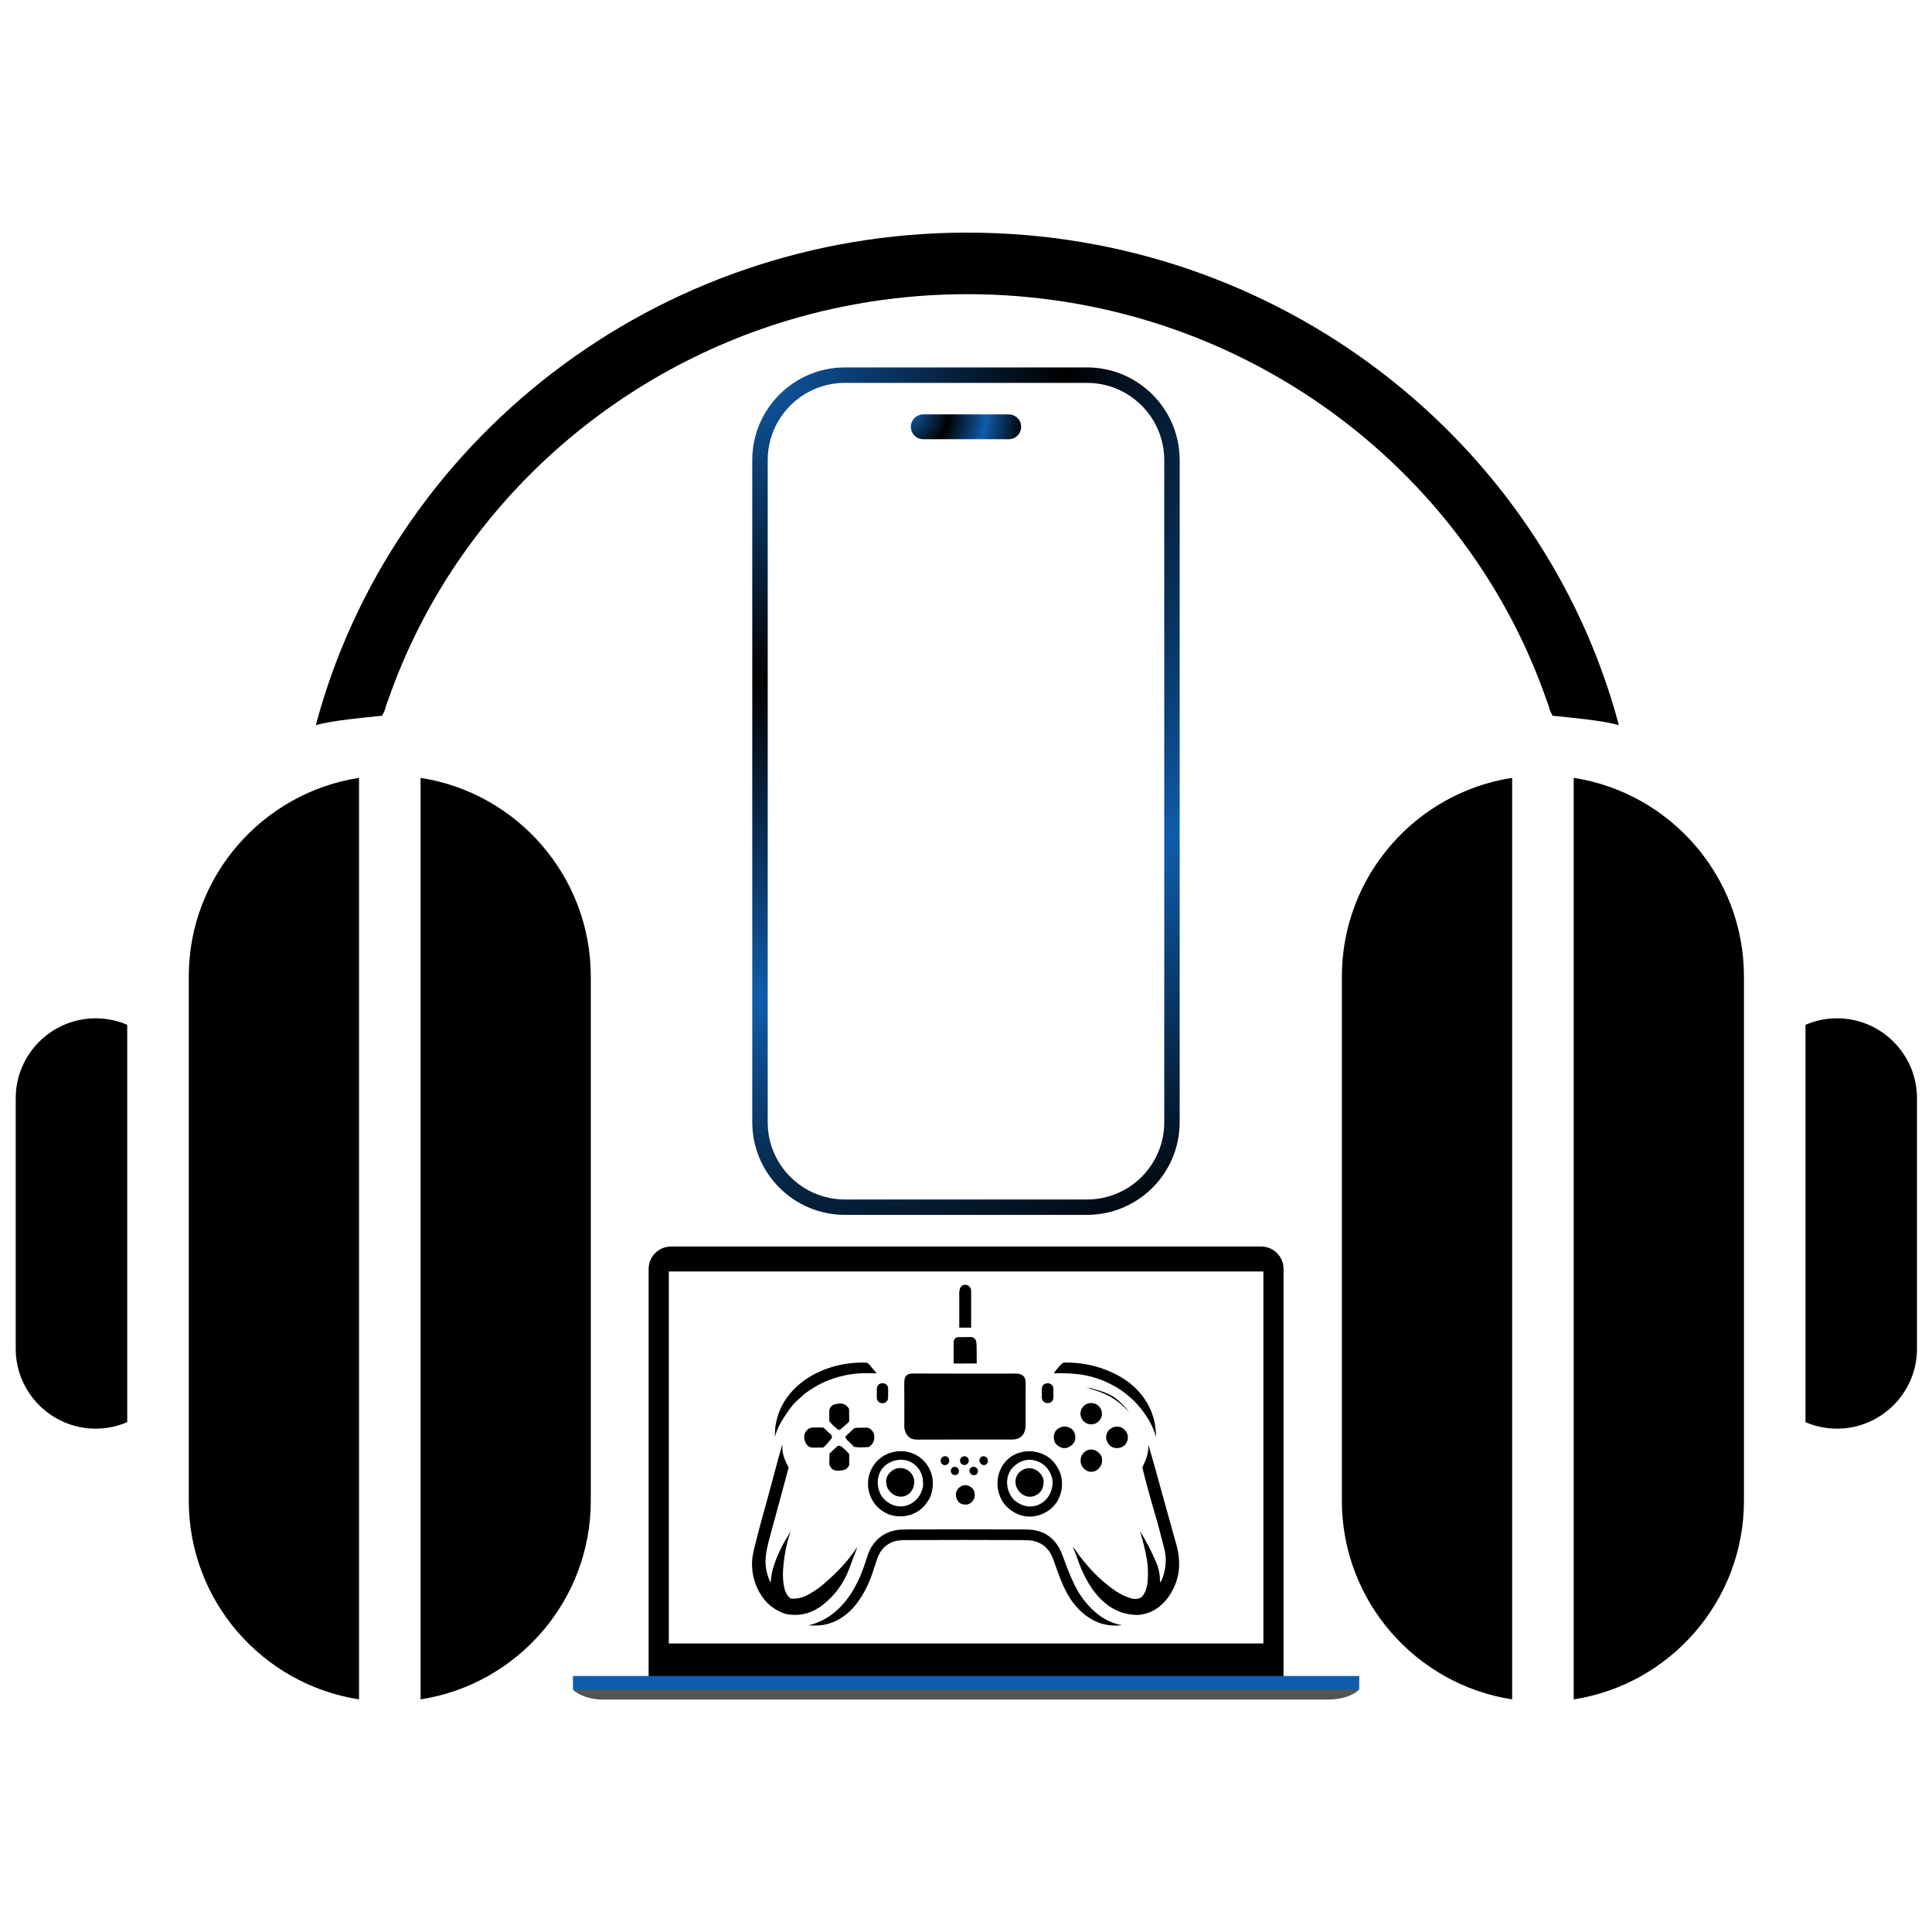
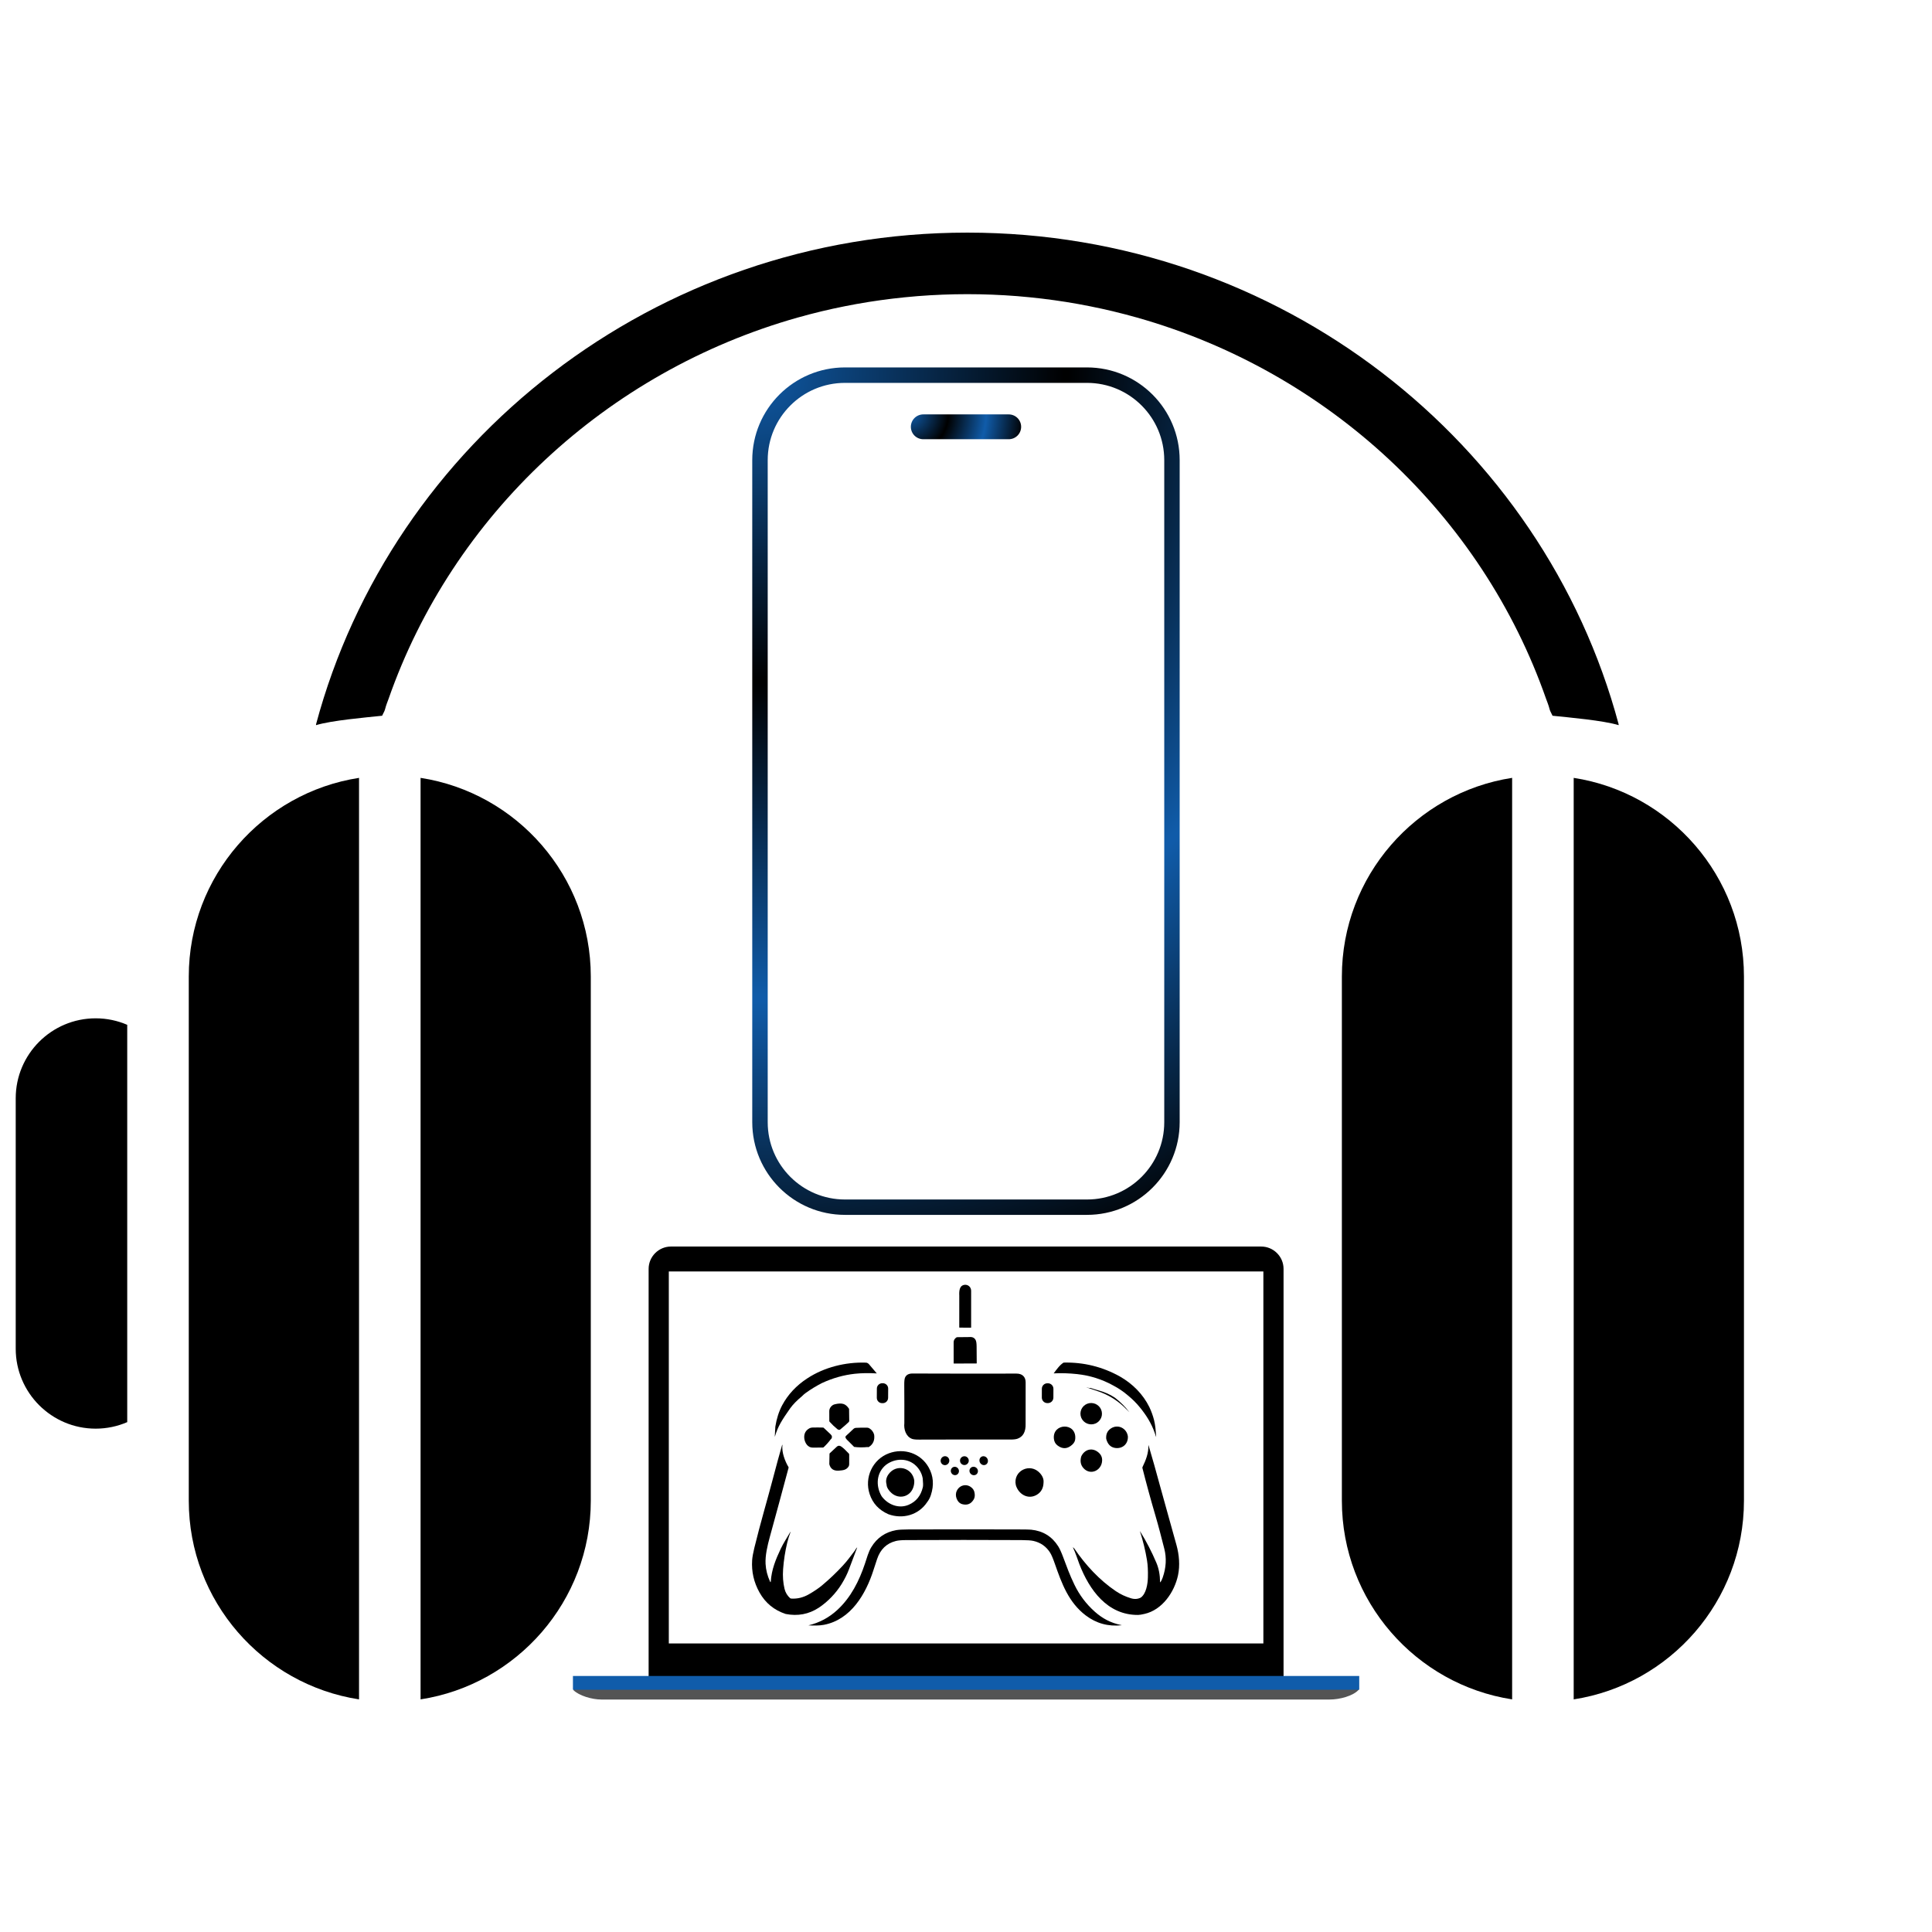
<svg xmlns="http://www.w3.org/2000/svg" version="1.0" preserveAspectRatio="xMidYMid meet" height="500" viewBox="0 0 375 375" zoomAndPan="magnify" width="500">
  <defs>
    <clipPath id="3fe396baed">
      <path clip-rule="nonzero" d="M 61 45.16 L 315 45.16 L 315 141 L 61 141 Z M 61 45.16" />
    </clipPath>
    <clipPath id="f1ee49d639">
-       <path clip-rule="nonzero" d="M 350 197 L 372.023 197 L 372.023 278 L 350 278 Z M 350 197" />
-     </clipPath>
+       </clipPath>
    <clipPath id="53753423ec">
      <path clip-rule="nonzero" d="M 125 241.922 L 250 241.922 L 250 326 L 125 326 Z M 125 241.922" />
    </clipPath>
    <clipPath id="d79c69448b">
      <path clip-rule="nonzero" d="M 186 249.285 L 189 249.285 L 189 258 L 186 258 Z M 186 249.285" />
    </clipPath>
    <clipPath id="bd3807e056">
      <path clip-rule="nonzero" d="M 156 296 L 218 296 L 218 315.715 L 156 315.715 Z M 156 296" />
    </clipPath>
    <clipPath id="a670db1087">
      <path clip-rule="nonzero" d="M 145.812 280 L 167 280 L 167 314 L 145.812 314 Z M 145.812 280" />
    </clipPath>
    <clipPath id="c238830059">
      <path clip-rule="nonzero" d="M 146.012 71.316 L 229 71.316 L 229 236 L 146.012 236 Z M 146.012 71.316" />
    </clipPath>
    <clipPath id="8bf3ce3c56">
      <path clip-rule="nonzero" d="M 164.012 71.316 L 210.977 71.316 C 220.918 71.316 228.973 79.375 228.973 89.312 L 228.973 217.809 C 228.973 227.75 220.918 235.805 210.977 235.805 L 164.012 235.805 C 154.07 235.805 146.012 227.75 146.012 217.809 L 146.012 89.312 C 146.012 79.375 154.07 71.316 164.012 71.316 Z M 164.012 71.316" />
    </clipPath>
    <radialGradient fy="0" fx="0" cy="0" id="45ed7c38c2" cx="0" r="184.228" gradientUnits="userSpaceOnUse" gradientTransform="matrix(1.189, 0, 0, 1.189, 0, -0)">
      <stop offset="0" stop-color="rgb(6.262%, 35.887%, 66.307%)" stop-opacity="1" />
      <stop offset="0.004" stop-color="rgb(6.187%, 35.463%, 65.524%)" stop-opacity="1" />
      <stop offset="0.008" stop-color="rgb(6.114%, 35.04%, 64.743%)" stop-opacity="1" />
      <stop offset="0.012" stop-color="rgb(6.041%, 34.616%, 63.96%)" stop-opacity="1" />
      <stop offset="0.016" stop-color="rgb(5.966%, 34.193%, 63.177%)" stop-opacity="1" />
      <stop offset="0.02" stop-color="rgb(5.893%, 33.769%, 62.395%)" stop-opacity="1" />
      <stop offset="0.023" stop-color="rgb(5.818%, 33.347%, 61.613%)" stop-opacity="1" />
      <stop offset="0.027" stop-color="rgb(5.745%, 32.922%, 60.831%)" stop-opacity="1" />
      <stop offset="0.031" stop-color="rgb(5.67%, 32.5%, 60.048%)" stop-opacity="1" />
      <stop offset="0.035" stop-color="rgb(5.597%, 32.075%, 59.265%)" stop-opacity="1" />
      <stop offset="0.039" stop-color="rgb(5.524%, 31.653%, 58.484%)" stop-opacity="1" />
      <stop offset="0.043" stop-color="rgb(5.449%, 31.229%, 57.701%)" stop-opacity="1" />
      <stop offset="0.047" stop-color="rgb(5.376%, 30.806%, 56.918%)" stop-opacity="1" />
      <stop offset="0.051" stop-color="rgb(5.301%, 30.382%, 56.136%)" stop-opacity="1" />
      <stop offset="0.055" stop-color="rgb(5.228%, 29.959%, 55.353%)" stop-opacity="1" />
      <stop offset="0.059" stop-color="rgb(5.153%, 29.535%, 54.572%)" stop-opacity="1" />
      <stop offset="0.062" stop-color="rgb(5.08%, 29.112%, 53.789%)" stop-opacity="1" />
      <stop offset="0.066" stop-color="rgb(5.005%, 28.688%, 53.006%)" stop-opacity="1" />
      <stop offset="0.07" stop-color="rgb(4.932%, 28.265%, 52.223%)" stop-opacity="1" />
      <stop offset="0.074" stop-color="rgb(4.858%, 27.841%, 51.442%)" stop-opacity="1" />
      <stop offset="0.078" stop-color="rgb(4.784%, 27.417%, 50.659%)" stop-opacity="1" />
      <stop offset="0.082" stop-color="rgb(4.71%, 26.994%, 49.876%)" stop-opacity="1" />
      <stop offset="0.086" stop-color="rgb(4.636%, 26.57%, 49.094%)" stop-opacity="1" />
      <stop offset="0.09" stop-color="rgb(4.562%, 26.147%, 48.312%)" stop-opacity="1" />
      <stop offset="0.094" stop-color="rgb(4.488%, 25.723%, 47.53%)" stop-opacity="1" />
      <stop offset="0.098" stop-color="rgb(4.414%, 25.301%, 46.747%)" stop-opacity="1" />
      <stop offset="0.102" stop-color="rgb(4.341%, 24.876%, 45.964%)" stop-opacity="1" />
      <stop offset="0.105" stop-color="rgb(4.266%, 24.454%, 45.181%)" stop-opacity="1" />
      <stop offset="0.109" stop-color="rgb(4.193%, 24.03%, 44.4%)" stop-opacity="1" />
      <stop offset="0.113" stop-color="rgb(4.118%, 23.607%, 43.617%)" stop-opacity="1" />
      <stop offset="0.117" stop-color="rgb(4.045%, 23.183%, 42.834%)" stop-opacity="1" />
      <stop offset="0.121" stop-color="rgb(3.97%, 22.76%, 42.052%)" stop-opacity="1" />
      <stop offset="0.125" stop-color="rgb(3.897%, 22.336%, 41.27%)" stop-opacity="1" />
      <stop offset="0.129" stop-color="rgb(3.824%, 21.913%, 40.488%)" stop-opacity="1" />
      <stop offset="0.133" stop-color="rgb(3.749%, 21.489%, 39.705%)" stop-opacity="1" />
      <stop offset="0.137" stop-color="rgb(3.676%, 21.066%, 38.922%)" stop-opacity="1" />
      <stop offset="0.141" stop-color="rgb(3.601%, 20.642%, 38.141%)" stop-opacity="1" />
      <stop offset="0.145" stop-color="rgb(3.528%, 20.219%, 37.358%)" stop-opacity="1" />
      <stop offset="0.148" stop-color="rgb(3.453%, 19.795%, 36.575%)" stop-opacity="1" />
      <stop offset="0.152" stop-color="rgb(3.38%, 19.373%, 35.793%)" stop-opacity="1" />
      <stop offset="0.156" stop-color="rgb(3.307%, 18.948%, 35.01%)" stop-opacity="1" />
      <stop offset="0.16" stop-color="rgb(3.232%, 18.524%, 34.229%)" stop-opacity="1" />
      <stop offset="0.164" stop-color="rgb(3.159%, 18.102%, 33.446%)" stop-opacity="1" />
      <stop offset="0.168" stop-color="rgb(3.084%, 17.677%, 32.663%)" stop-opacity="1" />
      <stop offset="0.172" stop-color="rgb(3.011%, 17.255%, 31.88%)" stop-opacity="1" />
      <stop offset="0.176" stop-color="rgb(2.936%, 16.83%, 31.099%)" stop-opacity="1" />
      <stop offset="0.18" stop-color="rgb(2.863%, 16.408%, 30.316%)" stop-opacity="1" />
      <stop offset="0.184" stop-color="rgb(2.789%, 15.984%, 29.533%)" stop-opacity="1" />
      <stop offset="0.188" stop-color="rgb(2.715%, 15.561%, 28.751%)" stop-opacity="1" />
      <stop offset="0.191" stop-color="rgb(2.641%, 15.137%, 27.969%)" stop-opacity="1" />
      <stop offset="0.195" stop-color="rgb(2.567%, 14.714%, 27.187%)" stop-opacity="1" />
      <stop offset="0.199" stop-color="rgb(2.493%, 14.29%, 26.404%)" stop-opacity="1" />
      <stop offset="0.203" stop-color="rgb(2.419%, 13.867%, 25.621%)" stop-opacity="1" />
      <stop offset="0.207" stop-color="rgb(2.345%, 13.443%, 24.838%)" stop-opacity="1" />
      <stop offset="0.211" stop-color="rgb(2.271%, 13.02%, 24.057%)" stop-opacity="1" />
      <stop offset="0.215" stop-color="rgb(2.197%, 12.596%, 23.274%)" stop-opacity="1" />
      <stop offset="0.219" stop-color="rgb(2.124%, 12.173%, 22.491%)" stop-opacity="1" />
      <stop offset="0.223" stop-color="rgb(2.049%, 11.749%, 21.709%)" stop-opacity="1" />
      <stop offset="0.227" stop-color="rgb(1.976%, 11.327%, 20.927%)" stop-opacity="1" />
      <stop offset="0.23" stop-color="rgb(1.901%, 10.902%, 20.145%)" stop-opacity="1" />
      <stop offset="0.234" stop-color="rgb(1.828%, 10.478%, 19.362%)" stop-opacity="1" />
      <stop offset="0.238" stop-color="rgb(1.753%, 10.056%, 18.579%)" stop-opacity="1" />
      <stop offset="0.242" stop-color="rgb(1.68%, 9.631%, 17.798%)" stop-opacity="1" />
      <stop offset="0.246" stop-color="rgb(1.607%, 9.209%, 17.015%)" stop-opacity="1" />
      <stop offset="0.25" stop-color="rgb(1.532%, 8.784%, 16.232%)" stop-opacity="1" />
      <stop offset="0.254" stop-color="rgb(1.459%, 8.362%, 15.45%)" stop-opacity="1" />
      <stop offset="0.258" stop-color="rgb(1.384%, 7.938%, 14.668%)" stop-opacity="1" />
      <stop offset="0.262" stop-color="rgb(1.311%, 7.515%, 13.885%)" stop-opacity="1" />
      <stop offset="0.266" stop-color="rgb(1.236%, 7.091%, 13.103%)" stop-opacity="1" />
      <stop offset="0.27" stop-color="rgb(1.163%, 6.668%, 12.32%)" stop-opacity="1" />
      <stop offset="0.273" stop-color="rgb(1.089%, 6.244%, 11.537%)" stop-opacity="1" />
      <stop offset="0.277" stop-color="rgb(1.015%, 5.821%, 10.756%)" stop-opacity="1" />
      <stop offset="0.281" stop-color="rgb(0.941%, 5.397%, 9.973%)" stop-opacity="1" />
      <stop offset="0.285" stop-color="rgb(0.867%, 4.974%, 9.19%)" stop-opacity="1" />
      <stop offset="0.289" stop-color="rgb(0.793%, 4.55%, 8.408%)" stop-opacity="1" />
      <stop offset="0.293" stop-color="rgb(0.719%, 4.128%, 7.626%)" stop-opacity="1" />
      <stop offset="0.297" stop-color="rgb(0.645%, 3.703%, 6.844%)" stop-opacity="1" />
      <stop offset="0.301" stop-color="rgb(0.572%, 3.281%, 6.061%)" stop-opacity="1" />
      <stop offset="0.305" stop-color="rgb(0.497%, 2.856%, 5.278%)" stop-opacity="1" />
      <stop offset="0.309" stop-color="rgb(0.424%, 2.432%, 4.497%)" stop-opacity="1" />
      <stop offset="0.312" stop-color="rgb(0.349%, 2.01%, 3.714%)" stop-opacity="1" />
      <stop offset="0.316" stop-color="rgb(0.276%, 1.585%, 2.931%)" stop-opacity="1" />
      <stop offset="0.32" stop-color="rgb(0.201%, 1.163%, 2.148%)" stop-opacity="1" />
      <stop offset="0.324" stop-color="rgb(0.128%, 0.739%, 1.366%)" stop-opacity="1" />
      <stop offset="0.328" stop-color="rgb(0.055%, 0.316%, 0.584%)" stop-opacity="1" />
      <stop offset="0.332" stop-color="rgb(0.037%, 0.211%, 0.389%)" stop-opacity="1" />
      <stop offset="0.336" stop-color="rgb(0.092%, 0.528%, 0.975%)" stop-opacity="1" />
      <stop offset="0.34" stop-color="rgb(0.165%, 0.949%, 1.755%)" stop-opacity="1" />
      <stop offset="0.344" stop-color="rgb(0.238%, 1.372%, 2.536%)" stop-opacity="1" />
      <stop offset="0.348" stop-color="rgb(0.313%, 1.794%, 3.316%)" stop-opacity="1" />
      <stop offset="0.352" stop-color="rgb(0.386%, 2.216%, 4.095%)" stop-opacity="1" />
      <stop offset="0.355" stop-color="rgb(0.459%, 2.638%, 4.875%)" stop-opacity="1" />
      <stop offset="0.359" stop-color="rgb(0.534%, 3.061%, 5.656%)" stop-opacity="1" />
      <stop offset="0.363" stop-color="rgb(0.607%, 3.482%, 6.436%)" stop-opacity="1" />
      <stop offset="0.367" stop-color="rgb(0.681%, 3.905%, 7.216%)" stop-opacity="1" />
      <stop offset="0.371" stop-color="rgb(0.754%, 4.327%, 7.996%)" stop-opacity="1" />
      <stop offset="0.375" stop-color="rgb(0.829%, 4.75%, 8.777%)" stop-opacity="1" />
      <stop offset="0.379" stop-color="rgb(0.902%, 5.171%, 9.557%)" stop-opacity="1" />
      <stop offset="0.383" stop-color="rgb(0.975%, 5.594%, 10.336%)" stop-opacity="1" />
      <stop offset="0.387" stop-color="rgb(1.05%, 6.017%, 11.116%)" stop-opacity="1" />
      <stop offset="0.391" stop-color="rgb(1.123%, 6.438%, 11.896%)" stop-opacity="1" />
      <stop offset="0.395" stop-color="rgb(1.196%, 6.86%, 12.677%)" stop-opacity="1" />
      <stop offset="0.398" stop-color="rgb(1.27%, 7.283%, 13.457%)" stop-opacity="1" />
      <stop offset="0.402" stop-color="rgb(1.344%, 7.704%, 14.236%)" stop-opacity="1" />
      <stop offset="0.406" stop-color="rgb(1.418%, 8.127%, 15.016%)" stop-opacity="1" />
      <stop offset="0.41" stop-color="rgb(1.491%, 8.55%, 15.797%)" stop-opacity="1" />
      <stop offset="0.414" stop-color="rgb(1.566%, 8.971%, 16.577%)" stop-opacity="1" />
      <stop offset="0.418" stop-color="rgb(1.639%, 9.393%, 17.357%)" stop-opacity="1" />
      <stop offset="0.422" stop-color="rgb(1.712%, 9.816%, 18.137%)" stop-opacity="1" />
      <stop offset="0.426" stop-color="rgb(1.785%, 10.239%, 18.918%)" stop-opacity="1" />
      <stop offset="0.43" stop-color="rgb(1.86%, 10.66%, 19.698%)" stop-opacity="1" />
      <stop offset="0.434" stop-color="rgb(1.933%, 11.082%, 20.477%)" stop-opacity="1" />
      <stop offset="0.438" stop-color="rgb(2.007%, 11.505%, 21.257%)" stop-opacity="1" />
      <stop offset="0.441" stop-color="rgb(2.081%, 11.926%, 22.037%)" stop-opacity="1" />
      <stop offset="0.445" stop-color="rgb(2.155%, 12.349%, 22.818%)" stop-opacity="1" />
      <stop offset="0.449" stop-color="rgb(2.228%, 12.772%, 23.598%)" stop-opacity="1" />
      <stop offset="0.453" stop-color="rgb(2.301%, 13.193%, 24.377%)" stop-opacity="1" />
      <stop offset="0.457" stop-color="rgb(2.376%, 13.615%, 25.157%)" stop-opacity="1" />
      <stop offset="0.461" stop-color="rgb(2.449%, 14.038%, 25.938%)" stop-opacity="1" />
      <stop offset="0.465" stop-color="rgb(2.522%, 14.459%, 26.718%)" stop-opacity="1" />
      <stop offset="0.469" stop-color="rgb(2.597%, 14.882%, 27.498%)" stop-opacity="1" />
      <stop offset="0.473" stop-color="rgb(2.67%, 15.305%, 28.278%)" stop-opacity="1" />
      <stop offset="0.477" stop-color="rgb(2.744%, 15.727%, 29.059%)" stop-opacity="1" />
      <stop offset="0.48" stop-color="rgb(2.817%, 16.148%, 29.839%)" stop-opacity="1" />
      <stop offset="0.484" stop-color="rgb(2.892%, 16.571%, 30.618%)" stop-opacity="1" />
      <stop offset="0.488" stop-color="rgb(2.965%, 16.994%, 31.398%)" stop-opacity="1" />
      <stop offset="0.492" stop-color="rgb(3.038%, 17.415%, 32.179%)" stop-opacity="1" />
      <stop offset="0.496" stop-color="rgb(3.113%, 17.838%, 32.959%)" stop-opacity="1" />
      <stop offset="0.5" stop-color="rgb(3.186%, 18.26%, 33.739%)" stop-opacity="1" />
      <stop offset="0.504" stop-color="rgb(3.259%, 18.681%, 34.518%)" stop-opacity="1" />
      <stop offset="0.508" stop-color="rgb(3.333%, 19.104%, 35.298%)" stop-opacity="1" />
      <stop offset="0.512" stop-color="rgb(3.407%, 19.527%, 36.079%)" stop-opacity="1" />
      <stop offset="0.516" stop-color="rgb(3.481%, 19.949%, 36.859%)" stop-opacity="1" />
      <stop offset="0.52" stop-color="rgb(3.554%, 20.37%, 37.639%)" stop-opacity="1" />
      <stop offset="0.523" stop-color="rgb(3.629%, 20.793%, 38.419%)" stop-opacity="1" />
      <stop offset="0.527" stop-color="rgb(3.702%, 21.216%, 39.2%)" stop-opacity="1" />
      <stop offset="0.531" stop-color="rgb(3.775%, 21.637%, 39.98%)" stop-opacity="1" />
      <stop offset="0.535" stop-color="rgb(3.848%, 22.06%, 40.759%)" stop-opacity="1" />
      <stop offset="0.539" stop-color="rgb(3.923%, 22.482%, 41.539%)" stop-opacity="1" />
      <stop offset="0.543" stop-color="rgb(3.996%, 22.903%, 42.32%)" stop-opacity="1" />
      <stop offset="0.547" stop-color="rgb(4.07%, 23.326%, 43.1%)" stop-opacity="1" />
      <stop offset="0.551" stop-color="rgb(4.144%, 23.749%, 43.88%)" stop-opacity="1" />
      <stop offset="0.555" stop-color="rgb(4.218%, 24.17%, 44.659%)" stop-opacity="1" />
      <stop offset="0.559" stop-color="rgb(4.291%, 24.593%, 45.439%)" stop-opacity="1" />
      <stop offset="0.562" stop-color="rgb(4.364%, 25.015%, 46.22%)" stop-opacity="1" />
      <stop offset="0.566" stop-color="rgb(4.439%, 25.438%, 47%)" stop-opacity="1" />
      <stop offset="0.57" stop-color="rgb(4.512%, 25.859%, 47.78%)" stop-opacity="1" />
      <stop offset="0.574" stop-color="rgb(4.585%, 26.282%, 48.56%)" stop-opacity="1" />
      <stop offset="0.578" stop-color="rgb(4.66%, 26.704%, 49.341%)" stop-opacity="1" />
      <stop offset="0.582" stop-color="rgb(4.733%, 27.126%, 50.121%)" stop-opacity="1" />
      <stop offset="0.586" stop-color="rgb(4.807%, 27.548%, 50.9%)" stop-opacity="1" />
      <stop offset="0.59" stop-color="rgb(4.88%, 27.971%, 51.68%)" stop-opacity="1" />
      <stop offset="0.594" stop-color="rgb(4.955%, 28.392%, 52.461%)" stop-opacity="1" />
      <stop offset="0.598" stop-color="rgb(5.028%, 28.815%, 53.241%)" stop-opacity="1" />
      <stop offset="0.602" stop-color="rgb(5.101%, 29.237%, 54.021%)" stop-opacity="1" />
      <stop offset="0.605" stop-color="rgb(5.176%, 29.659%, 54.8%)" stop-opacity="1" />
      <stop offset="0.609" stop-color="rgb(5.249%, 30.081%, 55.582%)" stop-opacity="1" />
      <stop offset="0.613" stop-color="rgb(5.322%, 30.504%, 56.361%)" stop-opacity="1" />
      <stop offset="0.617" stop-color="rgb(5.397%, 30.927%, 57.141%)" stop-opacity="1" />
      <stop offset="0.621" stop-color="rgb(5.47%, 31.348%, 57.921%)" stop-opacity="1" />
      <stop offset="0.625" stop-color="rgb(5.544%, 31.77%, 58.701%)" stop-opacity="1" />
      <stop offset="0.629" stop-color="rgb(5.617%, 32.193%, 59.482%)" stop-opacity="1" />
      <stop offset="0.633" stop-color="rgb(5.692%, 32.614%, 60.262%)" stop-opacity="1" />
      <stop offset="0.637" stop-color="rgb(5.765%, 33.037%, 61.041%)" stop-opacity="1" />
      <stop offset="0.641" stop-color="rgb(5.838%, 33.459%, 61.821%)" stop-opacity="1" />
      <stop offset="0.645" stop-color="rgb(5.913%, 33.881%, 62.602%)" stop-opacity="1" />
      <stop offset="0.648" stop-color="rgb(5.986%, 34.303%, 63.382%)" stop-opacity="1" />
      <stop offset="0.652" stop-color="rgb(6.059%, 34.726%, 64.162%)" stop-opacity="1" />
      <stop offset="0.656" stop-color="rgb(6.133%, 35.149%, 64.941%)" stop-opacity="1" />
      <stop offset="0.66" stop-color="rgb(6.207%, 35.57%, 65.723%)" stop-opacity="1" />
      <stop offset="0.664" stop-color="rgb(6.262%, 35.887%, 66.309%)" stop-opacity="1" />
      <stop offset="0.668" stop-color="rgb(6.244%, 35.782%, 66.113%)" stop-opacity="1" />
      <stop offset="0.672" stop-color="rgb(6.169%, 35.359%, 65.331%)" stop-opacity="1" />
      <stop offset="0.676" stop-color="rgb(6.096%, 34.935%, 64.549%)" stop-opacity="1" />
      <stop offset="0.68" stop-color="rgb(6.023%, 34.512%, 63.766%)" stop-opacity="1" />
      <stop offset="0.684" stop-color="rgb(5.948%, 34.088%, 62.984%)" stop-opacity="1" />
      <stop offset="0.688" stop-color="rgb(5.875%, 33.665%, 62.201%)" stop-opacity="1" />
      <stop offset="0.691" stop-color="rgb(5.8%, 33.241%, 61.418%)" stop-opacity="1" />
      <stop offset="0.695" stop-color="rgb(5.727%, 32.817%, 60.637%)" stop-opacity="1" />
      <stop offset="0.699" stop-color="rgb(5.652%, 32.394%, 59.854%)" stop-opacity="1" />
      <stop offset="0.703" stop-color="rgb(5.579%, 31.97%, 59.071%)" stop-opacity="1" />
      <stop offset="0.707" stop-color="rgb(5.505%, 31.548%, 58.289%)" stop-opacity="1" />
      <stop offset="0.711" stop-color="rgb(5.431%, 31.123%, 57.507%)" stop-opacity="1" />
      <stop offset="0.715" stop-color="rgb(5.357%, 30.701%, 56.725%)" stop-opacity="1" />
      <stop offset="0.719" stop-color="rgb(5.283%, 30.276%, 55.942%)" stop-opacity="1" />
      <stop offset="0.723" stop-color="rgb(5.209%, 29.854%, 55.159%)" stop-opacity="1" />
      <stop offset="0.727" stop-color="rgb(5.135%, 29.43%, 54.378%)" stop-opacity="1" />
      <stop offset="0.73" stop-color="rgb(5.061%, 29.007%, 53.595%)" stop-opacity="1" />
      <stop offset="0.734" stop-color="rgb(4.987%, 28.583%, 52.812%)" stop-opacity="1" />
      <stop offset="0.738" stop-color="rgb(4.913%, 28.16%, 52.029%)" stop-opacity="1" />
      <stop offset="0.742" stop-color="rgb(4.84%, 27.736%, 51.247%)" stop-opacity="1" />
      <stop offset="0.746" stop-color="rgb(4.765%, 27.313%, 50.465%)" stop-opacity="1" />
      <stop offset="0.75" stop-color="rgb(4.692%, 26.889%, 49.683%)" stop-opacity="1" />
      <stop offset="0.754" stop-color="rgb(4.617%, 26.466%, 48.9%)" stop-opacity="1" />
      <stop offset="0.758" stop-color="rgb(4.544%, 26.042%, 48.117%)" stop-opacity="1" />
      <stop offset="0.762" stop-color="rgb(4.469%, 25.62%, 47.336%)" stop-opacity="1" />
      <stop offset="0.766" stop-color="rgb(4.396%, 25.195%, 46.553%)" stop-opacity="1" />
      <stop offset="0.77" stop-color="rgb(4.323%, 24.773%, 45.77%)" stop-opacity="1" />
      <stop offset="0.773" stop-color="rgb(4.248%, 24.348%, 44.987%)" stop-opacity="1" />
      <stop offset="0.777" stop-color="rgb(4.175%, 23.924%, 44.206%)" stop-opacity="1" />
      <stop offset="0.781" stop-color="rgb(4.1%, 23.502%, 43.423%)" stop-opacity="1" />
      <stop offset="0.785" stop-color="rgb(4.027%, 23.077%, 42.641%)" stop-opacity="1" />
      <stop offset="0.789" stop-color="rgb(3.952%, 22.655%, 41.858%)" stop-opacity="1" />
      <stop offset="0.793" stop-color="rgb(3.879%, 22.231%, 41.075%)" stop-opacity="1" />
      <stop offset="0.797" stop-color="rgb(3.806%, 21.808%, 40.294%)" stop-opacity="1" />
      <stop offset="0.801" stop-color="rgb(3.731%, 21.384%, 39.511%)" stop-opacity="1" />
      <stop offset="0.805" stop-color="rgb(3.658%, 20.961%, 38.728%)" stop-opacity="1" />
      <stop offset="0.809" stop-color="rgb(3.583%, 20.537%, 37.946%)" stop-opacity="1" />
      <stop offset="0.812" stop-color="rgb(3.51%, 20.114%, 37.164%)" stop-opacity="1" />
      <stop offset="0.816" stop-color="rgb(3.435%, 19.69%, 36.382%)" stop-opacity="1" />
      <stop offset="0.82" stop-color="rgb(3.362%, 19.267%, 35.599%)" stop-opacity="1" />
      <stop offset="0.824" stop-color="rgb(3.288%, 18.843%, 34.816%)" stop-opacity="1" />
      <stop offset="0.828" stop-color="rgb(3.214%, 18.42%, 34.035%)" stop-opacity="1" />
      <stop offset="0.832" stop-color="rgb(3.14%, 17.996%, 33.252%)" stop-opacity="1" />
      <stop offset="0.836" stop-color="rgb(3.065%, 17.574%, 32.469%)" stop-opacity="1" />
      <stop offset="0.84" stop-color="rgb(2.992%, 17.149%, 31.686%)" stop-opacity="1" />
      <stop offset="0.844" stop-color="rgb(2.917%, 16.727%, 30.904%)" stop-opacity="1" />
      <stop offset="0.848" stop-color="rgb(2.844%, 16.302%, 30.122%)" stop-opacity="1" />
      <stop offset="0.852" stop-color="rgb(2.771%, 15.878%, 29.34%)" stop-opacity="1" />
      <stop offset="0.855" stop-color="rgb(2.696%, 15.456%, 28.557%)" stop-opacity="1" />
      <stop offset="0.859" stop-color="rgb(2.623%, 15.031%, 27.774%)" stop-opacity="1" />
      <stop offset="0.863" stop-color="rgb(2.548%, 14.609%, 26.993%)" stop-opacity="1" />
      <stop offset="0.867" stop-color="rgb(2.475%, 14.185%, 26.21%)" stop-opacity="1" />
      <stop offset="0.871" stop-color="rgb(2.4%, 13.762%, 25.427%)" stop-opacity="1" />
      <stop offset="0.875" stop-color="rgb(2.327%, 13.338%, 24.644%)" stop-opacity="1" />
      <stop offset="0.879" stop-color="rgb(2.252%, 12.915%, 23.863%)" stop-opacity="1" />
      <stop offset="0.883" stop-color="rgb(2.179%, 12.491%, 23.08%)" stop-opacity="1" />
      <stop offset="0.887" stop-color="rgb(2.106%, 12.068%, 22.298%)" stop-opacity="1" />
      <stop offset="0.891" stop-color="rgb(2.031%, 11.644%, 21.515%)" stop-opacity="1" />
      <stop offset="0.895" stop-color="rgb(1.958%, 11.221%, 20.732%)" stop-opacity="1" />
      <stop offset="0.898" stop-color="rgb(1.883%, 10.797%, 19.951%)" stop-opacity="1" />
      <stop offset="0.902" stop-color="rgb(1.81%, 10.374%, 19.168%)" stop-opacity="1" />
      <stop offset="0.906" stop-color="rgb(1.735%, 9.95%, 18.385%)" stop-opacity="1" />
      <stop offset="0.91" stop-color="rgb(1.662%, 9.528%, 17.603%)" stop-opacity="1" />
      <stop offset="0.914" stop-color="rgb(1.588%, 9.103%, 16.821%)" stop-opacity="1" />
      <stop offset="0.918" stop-color="rgb(1.514%, 8.681%, 16.039%)" stop-opacity="1" />
      <stop offset="0.922" stop-color="rgb(1.44%, 8.257%, 15.256%)" stop-opacity="1" />
      <stop offset="0.926" stop-color="rgb(1.366%, 7.832%, 14.473%)" stop-opacity="1" />
      <stop offset="0.93" stop-color="rgb(1.292%, 7.41%, 13.692%)" stop-opacity="1" />
      <stop offset="0.934" stop-color="rgb(1.218%, 6.985%, 12.909%)" stop-opacity="1" />
      <stop offset="0.938" stop-color="rgb(1.144%, 6.563%, 12.126%)" stop-opacity="1" />
      <stop offset="0.941" stop-color="rgb(1.071%, 6.139%, 11.343%)" stop-opacity="1" />
      <stop offset="0.945" stop-color="rgb(0.996%, 5.716%, 10.561%)" stop-opacity="1" />
      <stop offset="0.949" stop-color="rgb(0.923%, 5.292%, 9.779%)" stop-opacity="1" />
      <stop offset="0.953" stop-color="rgb(0.848%, 4.869%, 8.997%)" stop-opacity="1" />
      <stop offset="0.957" stop-color="rgb(0.775%, 4.445%, 8.214%)" stop-opacity="1" />
      <stop offset="0.961" stop-color="rgb(0.7%, 4.022%, 7.431%)" stop-opacity="1" />
      <stop offset="0.965" stop-color="rgb(0.627%, 3.598%, 6.65%)" stop-opacity="1" />
      <stop offset="0.969" stop-color="rgb(0.554%, 3.175%, 5.867%)" stop-opacity="1" />
      <stop offset="0.973" stop-color="rgb(0.479%, 2.751%, 5.084%)" stop-opacity="1" />
      <stop offset="0.977" stop-color="rgb(0.406%, 2.328%, 4.301%)" stop-opacity="1" />
      <stop offset="0.98" stop-color="rgb(0.331%, 1.904%, 3.52%)" stop-opacity="1" />
      <stop offset="0.984" stop-color="rgb(0.258%, 1.482%, 2.737%)" stop-opacity="1" />
      <stop offset="0.988" stop-color="rgb(0.183%, 1.057%, 1.955%)" stop-opacity="1" />
      <stop offset="0.992" stop-color="rgb(0.11%, 0.635%, 1.172%)" stop-opacity="1" />
      <stop offset="0.996" stop-color="rgb(0.037%, 0.211%, 0.391%)" stop-opacity="1" />
      <stop offset="1" stop-color="rgb(0%, 0%, 0%)" stop-opacity="1" />
    </radialGradient>
    <clipPath id="3c50a2c589">
      <path clip-rule="nonzero" d="M 176.797 80.434 L 198.203 80.434 L 198.203 85.254 L 176.797 85.254 Z M 176.797 80.434" />
    </clipPath>
    <clipPath id="c52592e2ac">
      <path clip-rule="nonzero" d="M 179.207 80.434 L 195.793 80.434 C 196.43 80.434 197.043 80.688 197.496 81.137 C 197.949 81.59 198.203 82.203 198.203 82.844 C 198.203 83.484 197.949 84.098 197.496 84.551 C 197.043 85 196.43 85.254 195.793 85.254 L 179.207 85.254 C 178.57 85.254 177.957 85 177.504 84.551 C 177.051 84.098 176.797 83.484 176.797 82.844 C 176.797 82.203 177.051 81.59 177.504 81.137 C 177.957 80.688 178.57 80.434 179.207 80.434 Z M 179.207 80.434" />
    </clipPath>
    <radialGradient fy="0" fx="0" cy="0" id="50e208374e" cx="0" r="21.944" gradientUnits="userSpaceOnUse" gradientTransform="matrix(1, 0, 0, 1, 176.796, 80.432)">
      <stop offset="0" stop-color="rgb(6.262%, 35.887%, 66.307%)" stop-opacity="1" />
      <stop offset="0.004" stop-color="rgb(6.187%, 35.463%, 65.524%)" stop-opacity="1" />
      <stop offset="0.008" stop-color="rgb(6.114%, 35.04%, 64.743%)" stop-opacity="1" />
      <stop offset="0.012" stop-color="rgb(6.041%, 34.616%, 63.96%)" stop-opacity="1" />
      <stop offset="0.016" stop-color="rgb(5.966%, 34.193%, 63.177%)" stop-opacity="1" />
      <stop offset="0.02" stop-color="rgb(5.893%, 33.769%, 62.395%)" stop-opacity="1" />
      <stop offset="0.023" stop-color="rgb(5.818%, 33.347%, 61.613%)" stop-opacity="1" />
      <stop offset="0.027" stop-color="rgb(5.745%, 32.922%, 60.831%)" stop-opacity="1" />
      <stop offset="0.031" stop-color="rgb(5.67%, 32.5%, 60.048%)" stop-opacity="1" />
      <stop offset="0.035" stop-color="rgb(5.597%, 32.075%, 59.265%)" stop-opacity="1" />
      <stop offset="0.039" stop-color="rgb(5.524%, 31.653%, 58.484%)" stop-opacity="1" />
      <stop offset="0.043" stop-color="rgb(5.449%, 31.229%, 57.701%)" stop-opacity="1" />
      <stop offset="0.047" stop-color="rgb(5.376%, 30.806%, 56.918%)" stop-opacity="1" />
      <stop offset="0.051" stop-color="rgb(5.301%, 30.382%, 56.136%)" stop-opacity="1" />
      <stop offset="0.055" stop-color="rgb(5.228%, 29.959%, 55.353%)" stop-opacity="1" />
      <stop offset="0.059" stop-color="rgb(5.153%, 29.535%, 54.572%)" stop-opacity="1" />
      <stop offset="0.062" stop-color="rgb(5.08%, 29.112%, 53.789%)" stop-opacity="1" />
      <stop offset="0.066" stop-color="rgb(5.005%, 28.688%, 53.006%)" stop-opacity="1" />
      <stop offset="0.07" stop-color="rgb(4.932%, 28.265%, 52.223%)" stop-opacity="1" />
      <stop offset="0.074" stop-color="rgb(4.858%, 27.841%, 51.442%)" stop-opacity="1" />
      <stop offset="0.078" stop-color="rgb(4.784%, 27.417%, 50.659%)" stop-opacity="1" />
      <stop offset="0.082" stop-color="rgb(4.71%, 26.994%, 49.876%)" stop-opacity="1" />
      <stop offset="0.086" stop-color="rgb(4.636%, 26.57%, 49.094%)" stop-opacity="1" />
      <stop offset="0.09" stop-color="rgb(4.562%, 26.147%, 48.312%)" stop-opacity="1" />
      <stop offset="0.094" stop-color="rgb(4.488%, 25.723%, 47.53%)" stop-opacity="1" />
      <stop offset="0.098" stop-color="rgb(4.414%, 25.301%, 46.747%)" stop-opacity="1" />
      <stop offset="0.102" stop-color="rgb(4.341%, 24.876%, 45.964%)" stop-opacity="1" />
      <stop offset="0.105" stop-color="rgb(4.266%, 24.454%, 45.181%)" stop-opacity="1" />
      <stop offset="0.109" stop-color="rgb(4.193%, 24.03%, 44.4%)" stop-opacity="1" />
      <stop offset="0.113" stop-color="rgb(4.118%, 23.607%, 43.617%)" stop-opacity="1" />
      <stop offset="0.117" stop-color="rgb(4.045%, 23.183%, 42.834%)" stop-opacity="1" />
      <stop offset="0.121" stop-color="rgb(3.97%, 22.76%, 42.052%)" stop-opacity="1" />
      <stop offset="0.125" stop-color="rgb(3.897%, 22.336%, 41.27%)" stop-opacity="1" />
      <stop offset="0.129" stop-color="rgb(3.824%, 21.913%, 40.488%)" stop-opacity="1" />
      <stop offset="0.133" stop-color="rgb(3.749%, 21.489%, 39.705%)" stop-opacity="1" />
      <stop offset="0.137" stop-color="rgb(3.676%, 21.066%, 38.922%)" stop-opacity="1" />
      <stop offset="0.141" stop-color="rgb(3.601%, 20.642%, 38.141%)" stop-opacity="1" />
      <stop offset="0.145" stop-color="rgb(3.528%, 20.219%, 37.358%)" stop-opacity="1" />
      <stop offset="0.148" stop-color="rgb(3.453%, 19.795%, 36.575%)" stop-opacity="1" />
      <stop offset="0.152" stop-color="rgb(3.38%, 19.373%, 35.793%)" stop-opacity="1" />
      <stop offset="0.156" stop-color="rgb(3.307%, 18.948%, 35.01%)" stop-opacity="1" />
      <stop offset="0.16" stop-color="rgb(3.232%, 18.524%, 34.229%)" stop-opacity="1" />
      <stop offset="0.164" stop-color="rgb(3.159%, 18.102%, 33.446%)" stop-opacity="1" />
      <stop offset="0.168" stop-color="rgb(3.084%, 17.677%, 32.663%)" stop-opacity="1" />
      <stop offset="0.172" stop-color="rgb(3.011%, 17.255%, 31.88%)" stop-opacity="1" />
      <stop offset="0.176" stop-color="rgb(2.936%, 16.83%, 31.099%)" stop-opacity="1" />
      <stop offset="0.18" stop-color="rgb(2.863%, 16.408%, 30.316%)" stop-opacity="1" />
      <stop offset="0.184" stop-color="rgb(2.789%, 15.984%, 29.533%)" stop-opacity="1" />
      <stop offset="0.188" stop-color="rgb(2.715%, 15.561%, 28.751%)" stop-opacity="1" />
      <stop offset="0.191" stop-color="rgb(2.641%, 15.137%, 27.969%)" stop-opacity="1" />
      <stop offset="0.195" stop-color="rgb(2.567%, 14.714%, 27.187%)" stop-opacity="1" />
      <stop offset="0.199" stop-color="rgb(2.493%, 14.29%, 26.404%)" stop-opacity="1" />
      <stop offset="0.203" stop-color="rgb(2.419%, 13.867%, 25.621%)" stop-opacity="1" />
      <stop offset="0.207" stop-color="rgb(2.345%, 13.443%, 24.838%)" stop-opacity="1" />
      <stop offset="0.211" stop-color="rgb(2.271%, 13.02%, 24.057%)" stop-opacity="1" />
      <stop offset="0.215" stop-color="rgb(2.197%, 12.596%, 23.274%)" stop-opacity="1" />
      <stop offset="0.219" stop-color="rgb(2.124%, 12.173%, 22.491%)" stop-opacity="1" />
      <stop offset="0.223" stop-color="rgb(2.049%, 11.749%, 21.709%)" stop-opacity="1" />
      <stop offset="0.227" stop-color="rgb(1.976%, 11.327%, 20.927%)" stop-opacity="1" />
      <stop offset="0.23" stop-color="rgb(1.901%, 10.902%, 20.145%)" stop-opacity="1" />
      <stop offset="0.234" stop-color="rgb(1.828%, 10.478%, 19.362%)" stop-opacity="1" />
      <stop offset="0.238" stop-color="rgb(1.753%, 10.056%, 18.579%)" stop-opacity="1" />
      <stop offset="0.242" stop-color="rgb(1.68%, 9.631%, 17.798%)" stop-opacity="1" />
      <stop offset="0.246" stop-color="rgb(1.607%, 9.209%, 17.015%)" stop-opacity="1" />
      <stop offset="0.25" stop-color="rgb(1.532%, 8.784%, 16.232%)" stop-opacity="1" />
      <stop offset="0.254" stop-color="rgb(1.459%, 8.362%, 15.45%)" stop-opacity="1" />
      <stop offset="0.258" stop-color="rgb(1.384%, 7.938%, 14.668%)" stop-opacity="1" />
      <stop offset="0.262" stop-color="rgb(1.311%, 7.515%, 13.885%)" stop-opacity="1" />
      <stop offset="0.266" stop-color="rgb(1.236%, 7.091%, 13.103%)" stop-opacity="1" />
      <stop offset="0.27" stop-color="rgb(1.163%, 6.668%, 12.32%)" stop-opacity="1" />
      <stop offset="0.273" stop-color="rgb(1.089%, 6.244%, 11.537%)" stop-opacity="1" />
      <stop offset="0.277" stop-color="rgb(1.015%, 5.821%, 10.756%)" stop-opacity="1" />
      <stop offset="0.281" stop-color="rgb(0.941%, 5.397%, 9.973%)" stop-opacity="1" />
      <stop offset="0.285" stop-color="rgb(0.867%, 4.974%, 9.19%)" stop-opacity="1" />
      <stop offset="0.289" stop-color="rgb(0.793%, 4.55%, 8.408%)" stop-opacity="1" />
      <stop offset="0.293" stop-color="rgb(0.719%, 4.128%, 7.626%)" stop-opacity="1" />
      <stop offset="0.297" stop-color="rgb(0.645%, 3.703%, 6.844%)" stop-opacity="1" />
      <stop offset="0.301" stop-color="rgb(0.572%, 3.281%, 6.061%)" stop-opacity="1" />
      <stop offset="0.305" stop-color="rgb(0.497%, 2.856%, 5.278%)" stop-opacity="1" />
      <stop offset="0.309" stop-color="rgb(0.424%, 2.432%, 4.497%)" stop-opacity="1" />
      <stop offset="0.312" stop-color="rgb(0.349%, 2.01%, 3.714%)" stop-opacity="1" />
      <stop offset="0.316" stop-color="rgb(0.276%, 1.585%, 2.931%)" stop-opacity="1" />
      <stop offset="0.32" stop-color="rgb(0.201%, 1.163%, 2.148%)" stop-opacity="1" />
      <stop offset="0.324" stop-color="rgb(0.128%, 0.739%, 1.366%)" stop-opacity="1" />
      <stop offset="0.328" stop-color="rgb(0.055%, 0.316%, 0.584%)" stop-opacity="1" />
      <stop offset="0.332" stop-color="rgb(0.037%, 0.211%, 0.389%)" stop-opacity="1" />
      <stop offset="0.336" stop-color="rgb(0.092%, 0.528%, 0.975%)" stop-opacity="1" />
      <stop offset="0.34" stop-color="rgb(0.165%, 0.949%, 1.755%)" stop-opacity="1" />
      <stop offset="0.344" stop-color="rgb(0.238%, 1.372%, 2.536%)" stop-opacity="1" />
      <stop offset="0.348" stop-color="rgb(0.313%, 1.794%, 3.316%)" stop-opacity="1" />
      <stop offset="0.352" stop-color="rgb(0.386%, 2.216%, 4.095%)" stop-opacity="1" />
      <stop offset="0.355" stop-color="rgb(0.459%, 2.638%, 4.875%)" stop-opacity="1" />
      <stop offset="0.359" stop-color="rgb(0.534%, 3.061%, 5.656%)" stop-opacity="1" />
      <stop offset="0.363" stop-color="rgb(0.607%, 3.482%, 6.436%)" stop-opacity="1" />
      <stop offset="0.367" stop-color="rgb(0.681%, 3.905%, 7.216%)" stop-opacity="1" />
      <stop offset="0.371" stop-color="rgb(0.754%, 4.327%, 7.996%)" stop-opacity="1" />
      <stop offset="0.375" stop-color="rgb(0.829%, 4.75%, 8.777%)" stop-opacity="1" />
      <stop offset="0.379" stop-color="rgb(0.902%, 5.171%, 9.557%)" stop-opacity="1" />
      <stop offset="0.383" stop-color="rgb(0.975%, 5.594%, 10.336%)" stop-opacity="1" />
      <stop offset="0.387" stop-color="rgb(1.05%, 6.017%, 11.116%)" stop-opacity="1" />
      <stop offset="0.391" stop-color="rgb(1.123%, 6.438%, 11.896%)" stop-opacity="1" />
      <stop offset="0.395" stop-color="rgb(1.196%, 6.86%, 12.677%)" stop-opacity="1" />
      <stop offset="0.398" stop-color="rgb(1.27%, 7.283%, 13.457%)" stop-opacity="1" />
      <stop offset="0.402" stop-color="rgb(1.344%, 7.704%, 14.236%)" stop-opacity="1" />
      <stop offset="0.406" stop-color="rgb(1.418%, 8.127%, 15.016%)" stop-opacity="1" />
      <stop offset="0.41" stop-color="rgb(1.491%, 8.55%, 15.797%)" stop-opacity="1" />
      <stop offset="0.414" stop-color="rgb(1.566%, 8.971%, 16.577%)" stop-opacity="1" />
      <stop offset="0.418" stop-color="rgb(1.639%, 9.393%, 17.357%)" stop-opacity="1" />
      <stop offset="0.422" stop-color="rgb(1.712%, 9.816%, 18.137%)" stop-opacity="1" />
      <stop offset="0.426" stop-color="rgb(1.785%, 10.239%, 18.918%)" stop-opacity="1" />
      <stop offset="0.43" stop-color="rgb(1.86%, 10.66%, 19.698%)" stop-opacity="1" />
      <stop offset="0.434" stop-color="rgb(1.933%, 11.082%, 20.477%)" stop-opacity="1" />
      <stop offset="0.438" stop-color="rgb(2.007%, 11.505%, 21.257%)" stop-opacity="1" />
      <stop offset="0.441" stop-color="rgb(2.081%, 11.926%, 22.037%)" stop-opacity="1" />
      <stop offset="0.445" stop-color="rgb(2.155%, 12.349%, 22.818%)" stop-opacity="1" />
      <stop offset="0.449" stop-color="rgb(2.228%, 12.772%, 23.598%)" stop-opacity="1" />
      <stop offset="0.453" stop-color="rgb(2.301%, 13.193%, 24.377%)" stop-opacity="1" />
      <stop offset="0.457" stop-color="rgb(2.376%, 13.615%, 25.157%)" stop-opacity="1" />
      <stop offset="0.461" stop-color="rgb(2.449%, 14.038%, 25.938%)" stop-opacity="1" />
      <stop offset="0.465" stop-color="rgb(2.522%, 14.459%, 26.718%)" stop-opacity="1" />
      <stop offset="0.469" stop-color="rgb(2.597%, 14.882%, 27.498%)" stop-opacity="1" />
      <stop offset="0.473" stop-color="rgb(2.67%, 15.305%, 28.278%)" stop-opacity="1" />
      <stop offset="0.477" stop-color="rgb(2.744%, 15.727%, 29.059%)" stop-opacity="1" />
      <stop offset="0.48" stop-color="rgb(2.817%, 16.148%, 29.839%)" stop-opacity="1" />
      <stop offset="0.484" stop-color="rgb(2.892%, 16.571%, 30.618%)" stop-opacity="1" />
      <stop offset="0.488" stop-color="rgb(2.965%, 16.994%, 31.398%)" stop-opacity="1" />
      <stop offset="0.492" stop-color="rgb(3.038%, 17.415%, 32.179%)" stop-opacity="1" />
      <stop offset="0.496" stop-color="rgb(3.113%, 17.838%, 32.959%)" stop-opacity="1" />
      <stop offset="0.5" stop-color="rgb(3.186%, 18.26%, 33.739%)" stop-opacity="1" />
      <stop offset="0.504" stop-color="rgb(3.259%, 18.681%, 34.518%)" stop-opacity="1" />
      <stop offset="0.508" stop-color="rgb(3.333%, 19.104%, 35.298%)" stop-opacity="1" />
      <stop offset="0.512" stop-color="rgb(3.407%, 19.527%, 36.079%)" stop-opacity="1" />
      <stop offset="0.516" stop-color="rgb(3.481%, 19.949%, 36.859%)" stop-opacity="1" />
      <stop offset="0.52" stop-color="rgb(3.554%, 20.37%, 37.639%)" stop-opacity="1" />
      <stop offset="0.523" stop-color="rgb(3.629%, 20.793%, 38.419%)" stop-opacity="1" />
      <stop offset="0.527" stop-color="rgb(3.702%, 21.216%, 39.2%)" stop-opacity="1" />
      <stop offset="0.531" stop-color="rgb(3.775%, 21.637%, 39.98%)" stop-opacity="1" />
      <stop offset="0.535" stop-color="rgb(3.848%, 22.06%, 40.759%)" stop-opacity="1" />
      <stop offset="0.539" stop-color="rgb(3.923%, 22.482%, 41.539%)" stop-opacity="1" />
      <stop offset="0.543" stop-color="rgb(3.996%, 22.903%, 42.32%)" stop-opacity="1" />
      <stop offset="0.547" stop-color="rgb(4.07%, 23.326%, 43.1%)" stop-opacity="1" />
      <stop offset="0.551" stop-color="rgb(4.144%, 23.749%, 43.88%)" stop-opacity="1" />
      <stop offset="0.555" stop-color="rgb(4.218%, 24.17%, 44.659%)" stop-opacity="1" />
      <stop offset="0.559" stop-color="rgb(4.291%, 24.593%, 45.439%)" stop-opacity="1" />
      <stop offset="0.562" stop-color="rgb(4.364%, 25.015%, 46.22%)" stop-opacity="1" />
      <stop offset="0.566" stop-color="rgb(4.439%, 25.438%, 47%)" stop-opacity="1" />
      <stop offset="0.57" stop-color="rgb(4.512%, 25.859%, 47.78%)" stop-opacity="1" />
      <stop offset="0.574" stop-color="rgb(4.585%, 26.282%, 48.56%)" stop-opacity="1" />
      <stop offset="0.578" stop-color="rgb(4.66%, 26.704%, 49.341%)" stop-opacity="1" />
      <stop offset="0.582" stop-color="rgb(4.733%, 27.126%, 50.121%)" stop-opacity="1" />
      <stop offset="0.586" stop-color="rgb(4.807%, 27.548%, 50.9%)" stop-opacity="1" />
      <stop offset="0.59" stop-color="rgb(4.88%, 27.971%, 51.68%)" stop-opacity="1" />
      <stop offset="0.594" stop-color="rgb(4.955%, 28.392%, 52.461%)" stop-opacity="1" />
      <stop offset="0.598" stop-color="rgb(5.028%, 28.815%, 53.241%)" stop-opacity="1" />
      <stop offset="0.602" stop-color="rgb(5.101%, 29.237%, 54.021%)" stop-opacity="1" />
      <stop offset="0.605" stop-color="rgb(5.176%, 29.659%, 54.8%)" stop-opacity="1" />
      <stop offset="0.609" stop-color="rgb(5.249%, 30.081%, 55.582%)" stop-opacity="1" />
      <stop offset="0.613" stop-color="rgb(5.322%, 30.504%, 56.361%)" stop-opacity="1" />
      <stop offset="0.617" stop-color="rgb(5.397%, 30.927%, 57.141%)" stop-opacity="1" />
      <stop offset="0.621" stop-color="rgb(5.47%, 31.348%, 57.921%)" stop-opacity="1" />
      <stop offset="0.625" stop-color="rgb(5.544%, 31.77%, 58.701%)" stop-opacity="1" />
      <stop offset="0.629" stop-color="rgb(5.617%, 32.193%, 59.482%)" stop-opacity="1" />
      <stop offset="0.633" stop-color="rgb(5.692%, 32.614%, 60.262%)" stop-opacity="1" />
      <stop offset="0.637" stop-color="rgb(5.765%, 33.037%, 61.041%)" stop-opacity="1" />
      <stop offset="0.641" stop-color="rgb(5.838%, 33.459%, 61.821%)" stop-opacity="1" />
      <stop offset="0.645" stop-color="rgb(5.913%, 33.881%, 62.602%)" stop-opacity="1" />
      <stop offset="0.648" stop-color="rgb(5.986%, 34.303%, 63.382%)" stop-opacity="1" />
      <stop offset="0.652" stop-color="rgb(6.059%, 34.726%, 64.162%)" stop-opacity="1" />
      <stop offset="0.656" stop-color="rgb(6.133%, 35.149%, 64.941%)" stop-opacity="1" />
      <stop offset="0.66" stop-color="rgb(6.207%, 35.57%, 65.723%)" stop-opacity="1" />
      <stop offset="0.664" stop-color="rgb(6.262%, 35.887%, 66.309%)" stop-opacity="1" />
      <stop offset="0.668" stop-color="rgb(6.244%, 35.782%, 66.113%)" stop-opacity="1" />
      <stop offset="0.672" stop-color="rgb(6.169%, 35.359%, 65.331%)" stop-opacity="1" />
      <stop offset="0.676" stop-color="rgb(6.096%, 34.935%, 64.549%)" stop-opacity="1" />
      <stop offset="0.68" stop-color="rgb(6.023%, 34.512%, 63.766%)" stop-opacity="1" />
      <stop offset="0.684" stop-color="rgb(5.948%, 34.088%, 62.984%)" stop-opacity="1" />
      <stop offset="0.688" stop-color="rgb(5.875%, 33.665%, 62.201%)" stop-opacity="1" />
      <stop offset="0.691" stop-color="rgb(5.8%, 33.241%, 61.418%)" stop-opacity="1" />
      <stop offset="0.695" stop-color="rgb(5.727%, 32.817%, 60.637%)" stop-opacity="1" />
      <stop offset="0.699" stop-color="rgb(5.652%, 32.394%, 59.854%)" stop-opacity="1" />
      <stop offset="0.703" stop-color="rgb(5.579%, 31.97%, 59.071%)" stop-opacity="1" />
      <stop offset="0.707" stop-color="rgb(5.505%, 31.548%, 58.289%)" stop-opacity="1" />
      <stop offset="0.711" stop-color="rgb(5.431%, 31.123%, 57.507%)" stop-opacity="1" />
      <stop offset="0.715" stop-color="rgb(5.357%, 30.701%, 56.725%)" stop-opacity="1" />
      <stop offset="0.719" stop-color="rgb(5.283%, 30.276%, 55.942%)" stop-opacity="1" />
      <stop offset="0.723" stop-color="rgb(5.209%, 29.854%, 55.159%)" stop-opacity="1" />
      <stop offset="0.727" stop-color="rgb(5.135%, 29.43%, 54.378%)" stop-opacity="1" />
      <stop offset="0.73" stop-color="rgb(5.061%, 29.007%, 53.595%)" stop-opacity="1" />
      <stop offset="0.734" stop-color="rgb(4.987%, 28.583%, 52.812%)" stop-opacity="1" />
      <stop offset="0.738" stop-color="rgb(4.913%, 28.16%, 52.029%)" stop-opacity="1" />
      <stop offset="0.742" stop-color="rgb(4.84%, 27.736%, 51.247%)" stop-opacity="1" />
      <stop offset="0.746" stop-color="rgb(4.765%, 27.313%, 50.465%)" stop-opacity="1" />
      <stop offset="0.75" stop-color="rgb(4.692%, 26.889%, 49.683%)" stop-opacity="1" />
      <stop offset="0.754" stop-color="rgb(4.617%, 26.466%, 48.9%)" stop-opacity="1" />
      <stop offset="0.758" stop-color="rgb(4.544%, 26.042%, 48.117%)" stop-opacity="1" />
      <stop offset="0.762" stop-color="rgb(4.469%, 25.62%, 47.336%)" stop-opacity="1" />
      <stop offset="0.766" stop-color="rgb(4.396%, 25.195%, 46.553%)" stop-opacity="1" />
      <stop offset="0.77" stop-color="rgb(4.323%, 24.773%, 45.77%)" stop-opacity="1" />
      <stop offset="0.773" stop-color="rgb(4.248%, 24.348%, 44.987%)" stop-opacity="1" />
      <stop offset="0.777" stop-color="rgb(4.175%, 23.924%, 44.206%)" stop-opacity="1" />
      <stop offset="0.781" stop-color="rgb(4.1%, 23.502%, 43.423%)" stop-opacity="1" />
      <stop offset="0.785" stop-color="rgb(4.027%, 23.077%, 42.641%)" stop-opacity="1" />
      <stop offset="0.789" stop-color="rgb(3.952%, 22.655%, 41.858%)" stop-opacity="1" />
      <stop offset="0.793" stop-color="rgb(3.879%, 22.231%, 41.075%)" stop-opacity="1" />
      <stop offset="0.797" stop-color="rgb(3.806%, 21.808%, 40.294%)" stop-opacity="1" />
      <stop offset="0.801" stop-color="rgb(3.731%, 21.384%, 39.511%)" stop-opacity="1" />
      <stop offset="0.805" stop-color="rgb(3.658%, 20.961%, 38.728%)" stop-opacity="1" />
      <stop offset="0.809" stop-color="rgb(3.583%, 20.537%, 37.946%)" stop-opacity="1" />
      <stop offset="0.812" stop-color="rgb(3.51%, 20.114%, 37.164%)" stop-opacity="1" />
      <stop offset="0.816" stop-color="rgb(3.435%, 19.69%, 36.382%)" stop-opacity="1" />
      <stop offset="0.82" stop-color="rgb(3.362%, 19.267%, 35.599%)" stop-opacity="1" />
      <stop offset="0.824" stop-color="rgb(3.288%, 18.843%, 34.816%)" stop-opacity="1" />
      <stop offset="0.828" stop-color="rgb(3.214%, 18.42%, 34.035%)" stop-opacity="1" />
      <stop offset="0.832" stop-color="rgb(3.14%, 17.996%, 33.252%)" stop-opacity="1" />
      <stop offset="0.836" stop-color="rgb(3.065%, 17.574%, 32.469%)" stop-opacity="1" />
      <stop offset="0.84" stop-color="rgb(2.992%, 17.149%, 31.686%)" stop-opacity="1" />
      <stop offset="0.844" stop-color="rgb(2.917%, 16.727%, 30.904%)" stop-opacity="1" />
      <stop offset="0.848" stop-color="rgb(2.844%, 16.302%, 30.122%)" stop-opacity="1" />
      <stop offset="0.852" stop-color="rgb(2.771%, 15.878%, 29.34%)" stop-opacity="1" />
      <stop offset="0.855" stop-color="rgb(2.696%, 15.456%, 28.557%)" stop-opacity="1" />
      <stop offset="0.859" stop-color="rgb(2.623%, 15.031%, 27.774%)" stop-opacity="1" />
      <stop offset="0.863" stop-color="rgb(2.548%, 14.609%, 26.993%)" stop-opacity="1" />
      <stop offset="0.867" stop-color="rgb(2.475%, 14.185%, 26.21%)" stop-opacity="1" />
      <stop offset="0.871" stop-color="rgb(2.4%, 13.762%, 25.427%)" stop-opacity="1" />
      <stop offset="0.875" stop-color="rgb(2.327%, 13.338%, 24.644%)" stop-opacity="1" />
      <stop offset="0.879" stop-color="rgb(2.252%, 12.915%, 23.863%)" stop-opacity="1" />
      <stop offset="0.883" stop-color="rgb(2.179%, 12.491%, 23.08%)" stop-opacity="1" />
      <stop offset="0.887" stop-color="rgb(2.106%, 12.068%, 22.298%)" stop-opacity="1" />
      <stop offset="0.891" stop-color="rgb(2.031%, 11.644%, 21.515%)" stop-opacity="1" />
      <stop offset="0.895" stop-color="rgb(1.958%, 11.221%, 20.732%)" stop-opacity="1" />
      <stop offset="0.898" stop-color="rgb(1.883%, 10.797%, 19.951%)" stop-opacity="1" />
      <stop offset="0.902" stop-color="rgb(1.81%, 10.374%, 19.168%)" stop-opacity="1" />
      <stop offset="0.906" stop-color="rgb(1.735%, 9.95%, 18.385%)" stop-opacity="1" />
      <stop offset="0.91" stop-color="rgb(1.662%, 9.528%, 17.603%)" stop-opacity="1" />
      <stop offset="0.914" stop-color="rgb(1.588%, 9.103%, 16.821%)" stop-opacity="1" />
      <stop offset="0.918" stop-color="rgb(1.514%, 8.681%, 16.039%)" stop-opacity="1" />
      <stop offset="0.922" stop-color="rgb(1.44%, 8.257%, 15.256%)" stop-opacity="1" />
      <stop offset="0.926" stop-color="rgb(1.366%, 7.832%, 14.473%)" stop-opacity="1" />
      <stop offset="0.93" stop-color="rgb(1.292%, 7.41%, 13.692%)" stop-opacity="1" />
      <stop offset="0.934" stop-color="rgb(1.218%, 6.985%, 12.909%)" stop-opacity="1" />
      <stop offset="0.938" stop-color="rgb(1.144%, 6.563%, 12.126%)" stop-opacity="1" />
      <stop offset="0.941" stop-color="rgb(1.071%, 6.139%, 11.343%)" stop-opacity="1" />
      <stop offset="0.945" stop-color="rgb(0.996%, 5.716%, 10.561%)" stop-opacity="1" />
      <stop offset="0.949" stop-color="rgb(0.923%, 5.292%, 9.779%)" stop-opacity="1" />
      <stop offset="0.953" stop-color="rgb(0.848%, 4.869%, 8.997%)" stop-opacity="1" />
      <stop offset="0.957" stop-color="rgb(0.775%, 4.445%, 8.214%)" stop-opacity="1" />
      <stop offset="0.961" stop-color="rgb(0.7%, 4.022%, 7.431%)" stop-opacity="1" />
      <stop offset="0.965" stop-color="rgb(0.627%, 3.598%, 6.65%)" stop-opacity="1" />
      <stop offset="0.969" stop-color="rgb(0.554%, 3.175%, 5.867%)" stop-opacity="1" />
      <stop offset="0.973" stop-color="rgb(0.479%, 2.751%, 5.084%)" stop-opacity="1" />
      <stop offset="0.977" stop-color="rgb(0.406%, 2.328%, 4.301%)" stop-opacity="1" />
      <stop offset="0.98" stop-color="rgb(0.331%, 1.904%, 3.52%)" stop-opacity="1" />
      <stop offset="0.984" stop-color="rgb(0.258%, 1.482%, 2.737%)" stop-opacity="1" />
      <stop offset="0.988" stop-color="rgb(0.183%, 1.057%, 1.955%)" stop-opacity="1" />
      <stop offset="0.992" stop-color="rgb(0.11%, 0.635%, 1.172%)" stop-opacity="1" />
      <stop offset="0.996" stop-color="rgb(0.037%, 0.211%, 0.391%)" stop-opacity="1" />
      <stop offset="1" stop-color="rgb(0%, 0%, 0%)" stop-opacity="1" />
    </radialGradient>
  </defs>
  <rect fill-opacity="1" height="450" y="-37.5" fill="#ffffff" width="450" x="-37.5" />
  <rect fill-opacity="1" height="450" y="-37.5" fill="#ffffff" width="450" x="-37.5" />
  <g clip-path="url(#3fe396baed)">
    <path fill-rule="nonzero" fill-opacity="1" d="M 314.195 140.645 C 299.516 85.766 248.406 45.152 187.781 45.152 C 187.773 45.152 187.77 45.152 187.758 45.152 C 187.754 45.152 187.746 45.152 187.742 45.152 C 127.117 45.152 76.008 85.762 61.328 140.645 C 61.34 140.641 61.352 140.641 61.359 140.637 C 61.352 140.672 61.336 140.715 61.328 140.754 C 64.363 139.836 70.926 139.262 74.168 138.926 C 75.07 137.184 74.395 138.305 75.414 135.668 C 87.871 100.023 117.637 72.133 154.883 61.621 C 154.902 61.621 154.918 61.613 154.938 61.609 C 156.387 61.199 157.848 60.82 159.32 60.465 C 159.367 60.453 159.41 60.441 159.457 60.43 C 160.906 60.082 162.371 59.762 163.844 59.469 C 163.91 59.453 163.969 59.438 164.035 59.43 C 165.492 59.137 166.961 58.875 168.438 58.637 C 168.52 58.625 168.598 58.609 168.676 58.598 C 170.145 58.363 171.625 58.164 173.113 57.98 C 173.203 57.973 173.285 57.957 173.375 57.949 C 174.871 57.77 176.383 57.625 177.902 57.496 C 177.977 57.492 178.051 57.48 178.121 57.477 C 181.301 57.227 184.516 57.098 187.758 57.098 C 191.004 57.098 194.219 57.227 197.398 57.477 C 197.473 57.48 197.547 57.492 197.617 57.496 C 199.137 57.625 200.645 57.77 202.145 57.949 C 202.234 57.957 202.32 57.973 202.406 57.98 C 203.891 58.164 205.371 58.363 206.84 58.598 C 206.926 58.613 206.996 58.629 207.082 58.637 C 208.559 58.875 210.023 59.137 211.48 59.43 C 211.547 59.441 211.609 59.453 211.676 59.469 C 213.148 59.762 214.609 60.082 216.066 60.43 C 216.109 60.441 216.152 60.453 216.199 60.465 C 217.668 60.82 219.133 61.199 220.582 61.609 C 220.598 61.613 220.617 61.621 220.633 61.621 C 257.879 72.133 287.645 100.023 300.102 135.668 C 301.125 138.305 300.449 137.184 301.348 138.926 C 304.594 139.262 311.156 139.836 314.191 140.754 C 314.184 140.715 314.168 140.672 314.156 140.637 C 314.172 140.641 314.184 140.641 314.195 140.645 Z M 314.195 140.645" fill="#000000" />
  </g>
  <path fill-rule="nonzero" fill-opacity="1" d="M 3.051 213.172 L 3.051 261.785 C 3.051 270.34 10.012 277.301 18.57 277.301 C 20.746 277.301 22.816 276.848 24.695 276.035 L 24.695 198.918 C 22.812 198.105 20.746 197.656 18.57 197.656 C 10.012 197.652 3.051 204.613 3.051 213.172 Z M 3.051 213.172" fill="#000000" />
  <path fill-rule="nonzero" fill-opacity="1" d="M 36.641 189.543 L 36.641 291.289 C 36.641 310.773 51 326.965 69.688 329.848 L 69.688 150.984 C 51 153.867 36.641 170.059 36.641 189.543 Z M 36.641 189.543" fill="#000000" />
  <path fill-rule="nonzero" fill-opacity="1" d="M 114.672 291.289 L 114.672 189.543 C 114.672 170.059 100.32 153.867 81.633 150.984 L 81.633 329.848 C 100.32 326.965 114.672 310.77 114.672 291.289 Z M 114.672 291.289" fill="#000000" />
  <g clip-path="url(#f1ee49d639)">
    <path fill-rule="nonzero" fill-opacity="1" d="M 356.566 277.301 C 365.121 277.301 372.086 270.34 372.086 261.785 L 372.086 213.172 C 372.086 204.613 365.125 197.652 356.566 197.652 C 354.395 197.652 352.324 198.105 350.445 198.914 L 350.445 276.039 C 352.324 276.848 354.395 277.301 356.566 277.301 Z M 356.566 277.301" fill="#000000" />
  </g>
  <path fill-rule="nonzero" fill-opacity="1" d="M 305.453 329.848 C 324.145 326.965 338.5 310.773 338.5 291.289 L 338.5 189.543 C 338.5 170.059 324.145 153.867 305.453 150.984 Z M 305.453 329.848" fill="#000000" />
  <path fill-rule="nonzero" fill-opacity="1" d="M 260.457 189.543 L 260.457 291.289 C 260.457 310.773 274.816 326.969 293.504 329.848 L 293.504 150.98 C 274.816 153.867 260.457 170.059 260.457 189.543 Z M 260.457 189.543" fill="#000000" />
  <g clip-path="url(#53753423ec)">
    <path fill-rule="nonzero" fill-opacity="1" d="M 249.137 325.996 L 249.137 246.289 C 249.137 243.902 247.188 241.953 244.797 241.953 L 130.234 241.953 C 127.852 241.953 125.898 243.902 125.898 246.289 L 125.898 325.996 L 249.137 325.996" fill="#000000" />
  </g>
  <path fill-rule="nonzero" fill-opacity="1" d="M 245.219 318.992 L 245.219 246.789 L 129.816 246.789 L 129.816 318.992 L 245.219 318.992" fill="#ffffff" />
  <path fill-rule="nonzero" fill-opacity="1" d="M 111.316 326.223 L 111.316 328.066 C 112.414 329.148 114.918 329.875 116.695 329.875 L 258.117 329.875 C 260.012 329.875 262.656 329.191 263.719 327.98 L 263.711 326.223 L 111.316 326.223" fill="#545454" />
  <path fill-rule="nonzero" fill-opacity="1" d="M 263.824 327.973 L 111.207 327.973 L 111.207 325.305 L 263.824 325.305 L 263.824 327.973" fill="#105caa" />
  <g clip-path="url(#d79c69448b)">
    <path fill-rule="nonzero" fill-opacity="1" d="M 186.191 257.625 C 186.191 257.668 186.215 257.691 186.254 257.691 L 188.426 257.703 C 188.473 257.703 188.5 257.68 188.5 257.633 C 188.5 257.613 188.5 257.594 188.496 257.578 C 188.5 255.246 188.5 252.902 188.496 250.539 C 188.496 249.855 187.941 249.309 187.242 249.383 C 186.207 249.496 186.152 250.586 186.195 251.48 Z M 186.191 257.625" fill="#000000" />
  </g>
  <path fill-rule="nonzero" fill-opacity="1" d="M 185.156 264.66 L 188.234 264.652 L 189.52 264.652 C 189.562 264.652 189.582 264.629 189.582 264.59 C 189.574 263.496 189.566 262.402 189.559 261.316 C 189.551 260.746 189.496 260.348 189.379 260.117 C 189.148 259.66 188.742 259.465 188.148 259.523 L 185.77 259.547 C 185.73 259.547 185.695 259.555 185.664 259.578 C 185.293 259.82 185.105 260.133 185.102 260.523 C 185.098 261.891 185.098 263.258 185.105 264.621 C 185.105 264.641 185.125 264.66 185.156 264.66 Z M 185.156 264.66" fill="#000000" />
  <path fill-rule="nonzero" fill-opacity="1" d="M 150.395 278.84 C 150.402 278.84 150.41 278.832 150.41 278.828 C 150.688 277.887 151.047 277.02 151.496 276.227 C 151.922 275.469 152.551 274.508 153.383 273.34 C 153.898 272.621 154.668 271.832 155.699 270.973 C 155.914 270.746 156.148 270.543 156.398 270.367 C 157.402 269.641 158.457 269 159.559 268.441 C 161.629 267.484 163.75 266.887 165.922 266.648 C 167.219 266.512 168.645 266.484 170.184 266.578 L 168.664 264.789 C 168.602 264.715 168.512 264.641 168.391 264.574 C 168.297 264.52 168.191 264.492 168.066 264.488 C 164.141 264.352 160.012 265.367 156.715 267.527 C 154.57 268.922 152.93 270.676 151.812 272.777 C 151.184 273.965 150.742 275.344 150.492 276.906 L 150.387 278.832 C 150.383 278.828 150.387 278.84 150.395 278.84 Z M 150.395 278.84" fill="#000000" />
  <path fill-rule="nonzero" fill-opacity="1" d="M 209.031 266.707 C 211.559 266.98 213.906 267.719 216.07 268.918 C 217.086 269.453 218.02 270.078 218.867 270.805 C 219.762 271.527 220.562 272.32 221.27 273.195 C 222.492 274.695 223.484 276.266 224.121 278.09 C 224.211 278.352 224.297 278.609 224.387 278.867 C 224.395 278.871 224.398 278.875 224.402 278.875 C 224.41 278.875 224.414 278.867 224.414 278.859 C 224.336 277.777 224.258 276.633 224 275.629 C 223.781 274.777 223.48 273.949 223.102 273.141 C 221.852 270.59 219.809 268.562 217.352 267.164 C 213.961 265.281 210.324 264.387 206.445 264.477 C 205.691 264.941 205.066 265.844 204.52 266.57 C 205.984 266.496 207.488 266.543 209.031 266.707 Z M 209.031 266.707" fill="#000000" />
  <path fill-rule="nonzero" fill-opacity="1" d="M 171.215 272.355 L 171.336 272.355 C 171.91 272.359 172.379 271.898 172.383 271.324 L 172.395 269.531 C 172.402 268.957 171.941 268.488 171.367 268.484 L 171.246 268.484 C 170.672 268.48 170.203 268.941 170.199 269.516 L 170.188 271.309 C 170.184 271.883 170.641 272.352 171.215 272.355 Z M 171.215 272.355" fill="#000000" />
  <path fill-rule="nonzero" fill-opacity="1" d="M 203.277 272.34 L 203.398 272.34 C 203.984 272.34 204.461 271.867 204.461 271.277 L 204.469 269.562 C 204.469 268.977 203.996 268.496 203.406 268.496 L 203.285 268.496 C 202.699 268.496 202.223 268.969 202.223 269.559 L 202.219 271.273 C 202.219 271.859 202.691 272.336 203.277 272.34 Z M 203.277 272.34" fill="#000000" />
  <path fill-rule="nonzero" fill-opacity="1" d="M 216.41 271.297 C 215.363 270.598 214.387 270.199 213.09 269.836 C 212.617 269.707 212.148 269.559 211.676 269.398 C 211.473 269.43 211.246 269.395 210.984 269.285 C 210.98 269.281 210.977 269.281 210.969 269.285 C 210.965 269.285 210.957 269.289 210.949 269.289 C 210.934 269.297 210.934 269.305 210.953 269.309 C 211.727 269.562 212.496 269.828 213.266 270.098 C 215.098 270.734 216.719 271.719 218.137 273.051 L 219.207 274.098 C 218.406 273.051 217.477 272.117 216.41 271.297 Z M 216.41 271.297" fill="#000000" />
  <path fill-rule="nonzero" fill-opacity="1" d="M 212.223 272.371 C 212.496 272.426 212.746 272.531 212.973 272.688 C 213.203 272.844 213.395 273.035 213.547 273.266 C 213.699 273.496 213.801 273.746 213.852 274.016 C 213.902 274.285 213.902 274.555 213.848 274.824 C 213.789 275.094 213.684 275.34 213.527 275.566 C 213.375 275.793 213.18 275.984 212.949 276.133 C 212.719 276.281 212.465 276.383 212.191 276.434 C 211.922 276.484 211.648 276.48 211.379 276.422 C 211.105 276.367 210.855 276.262 210.629 276.105 C 210.398 275.949 210.207 275.758 210.055 275.527 C 209.902 275.297 209.801 275.047 209.75 274.777 C 209.699 274.508 209.699 274.238 209.758 273.969 C 209.812 273.699 209.918 273.453 210.074 273.227 C 210.23 273 210.422 272.809 210.652 272.66 C 210.887 272.512 211.137 272.41 211.41 272.359 C 211.68 272.309 211.953 272.312 212.223 272.371 Z M 212.223 272.371" fill="#000000" />
  <path fill-rule="nonzero" fill-opacity="1" d="M 162.527 277.391 C 162.672 277.508 162.922 277.598 163.062 277.484 C 163.656 277.004 164.211 276.52 164.727 276.027 C 164.797 275.965 164.836 275.871 164.836 275.777 L 164.805 273.504 C 164.805 273.473 164.797 273.445 164.777 273.418 C 164.445 272.914 164.074 272.609 163.664 272.496 C 163.23 272.379 162.676 272.406 162 272.578 C 161.453 272.715 160.969 273.27 160.961 273.875 C 160.953 274.527 160.957 275.172 160.969 275.809 C 160.969 275.867 160.992 275.926 161.035 275.969 C 161.5 276.488 161.996 276.965 162.527 277.391 Z M 162.527 277.391" fill="#000000" />
  <path fill-rule="nonzero" fill-opacity="1" d="M 177.012 279.277 C 177.281 279.379 177.734 279.43 178.371 279.426 C 184.297 279.406 190.215 279.402 196.137 279.414 C 196.75 279.414 197.211 279.359 197.512 279.246 C 198.602 278.848 199.121 277.875 199.07 276.328 C 199.082 273.707 199.082 271.031 199.078 268.309 C 199.078 267.207 198.379 266.609 197.305 266.613 C 190.578 266.629 183.852 266.625 177.125 266.598 C 176.387 266.594 175.898 266.855 175.668 267.387 C 175.559 267.629 175.508 268.113 175.516 268.836 C 175.535 271.312 175.543 273.777 175.531 276.234 C 175.402 277.43 175.828 278.824 177.012 279.277 Z M 177.012 279.277" fill="#000000" />
  <path fill-rule="nonzero" fill-opacity="1" d="M 204.559 279.262 C 204.613 279.82 204.855 280.258 205.277 280.574 C 206.27 281.32 207.23 281.254 208.164 280.371 C 208.508 280.043 208.691 279.668 208.707 279.246 C 208.941 276.012 204.234 276.211 204.559 279.262 Z M 204.559 279.262" fill="#000000" />
  <path fill-rule="nonzero" fill-opacity="1" d="M 215.648 277.246 C 214.949 277.699 214.637 278.375 214.715 279.281 C 214.992 280.328 215.566 280.91 216.434 281.043 C 217.855 281.258 218.988 280.297 218.922 278.809 C 218.711 277.23 217.016 276.363 215.648 277.246 Z M 215.648 277.246" fill="#000000" />
  <path fill-rule="nonzero" fill-opacity="1" d="M 159.773 277.09 C 159.086 277.07 158.406 277.066 157.73 277.082 C 157.488 277.086 157.285 277.137 157.113 277.23 C 156.34 277.66 156.008 278.332 156.117 279.246 C 156.242 280.094 156.801 280.98 157.715 280.977 C 158.391 280.977 159.066 280.973 159.734 280.973 C 159.777 280.973 159.812 280.957 159.84 280.934 C 160.34 280.473 160.805 279.961 161.234 279.387 C 161.418 279.246 161.492 279.062 161.473 278.832 C 161.457 278.691 161.375 278.543 161.223 278.398 C 160.77 277.977 160.32 277.555 159.871 277.129 C 159.848 277.105 159.812 277.09 159.773 277.09 Z M 159.773 277.09" fill="#000000" />
  <path fill-rule="nonzero" fill-opacity="1" d="M 228.363 299.926 C 227.301 296.023 226.168 292.145 225.113 288.242 C 224.418 285.66 223.691 283.09 222.93 280.52 C 222.93 280.516 222.926 280.512 222.922 280.512 C 222.91 280.512 222.906 280.516 222.906 280.523 C 222.941 282.082 222.418 283.387 221.762 284.754 C 221.73 284.816 221.727 284.887 221.746 284.953 C 222.523 288.027 223.359 291.086 224.254 294.129 C 224.891 296.285 225.434 298.441 225.988 300.602 C 226.453 302.414 226.352 304.281 225.676 306.211 C 225.543 306.594 225.398 306.887 225.25 307.094 C 225.242 307.105 225.23 307.109 225.215 307.109 C 225.188 307.109 225.168 307.094 225.168 307.066 C 225.156 305.68 224.922 304.43 224.445 303.316 C 223.551 301.207 222.504 299.18 221.297 297.242 C 221.293 297.238 221.289 297.238 221.285 297.238 C 221.277 297.238 221.273 297.25 221.273 297.254 C 221.863 299.074 222.316 300.93 222.629 302.824 C 222.781 303.754 222.84 304.875 222.805 306.188 C 222.77 307.465 222.473 309.34 221.426 310.09 C 220.836 310.395 220.188 310.438 219.477 310.211 C 218.402 309.875 217.535 309.477 216.566 308.832 C 213.398 306.691 210.68 303.742 208.547 300.598 C 208.504 300.535 208.367 300.426 208.305 300.367 C 208.242 300.305 208.23 300.316 208.27 300.395 C 208.77 301.418 209.094 302.523 209.504 303.59 C 211.438 308.613 214.953 313.508 220.902 313.457 C 221.176 313.453 221.582 313.391 222.129 313.262 C 225.582 312.5 227.953 309.035 228.652 305.758 C 229.055 303.863 228.875 301.793 228.363 299.926 Z M 228.363 299.926" fill="#000000" />
  <path fill-rule="nonzero" fill-opacity="1" d="M 168.418 280.867 C 168.473 280.934 168.582 280.906 168.746 280.793 C 169.5 280.273 169.809 279.496 169.672 278.473 C 169.531 277.957 169.23 277.543 168.754 277.242 C 168.613 277.152 168.441 277.105 168.246 277.105 C 167.551 277.094 166.859 277.109 166.164 277.145 C 165.957 277.152 165.781 277.23 165.633 277.371 C 165.156 277.82 164.68 278.27 164.199 278.711 C 164.07 278.832 164.078 279.031 164.184 279.184 C 164.316 279.379 164.449 279.535 164.59 279.641 L 165.789 280.844 C 166.613 280.953 167.492 280.965 168.418 280.867 Z M 168.418 280.867" fill="#000000" />
  <path fill-rule="nonzero" fill-opacity="1" d="M 168.801 290.008 C 169.398 291.812 170.609 293.109 172.434 293.91 C 175.215 294.922 178.297 294.074 179.961 291.566 C 180.273 291.16 180.512 290.711 180.676 290.211 C 181.32 288.262 181.18 286.465 180.25 284.816 C 178.707 282.074 175.465 281.004 172.539 282.082 C 169.363 283.258 167.73 286.801 168.801 290.008 Z M 172.02 284.285 C 173.777 283.004 176.227 282.953 177.828 284.539 C 178.508 285.223 178.934 286.031 179.102 286.965 C 179.184 287.809 179.191 288.367 179.129 288.645 C 178.746 290.309 177.828 291.453 176.375 292.078 C 174.441 292.91 172.312 292.039 171.129 290.426 C 169.922 288.398 170.102 285.785 172.02 284.285 Z M 172.02 284.285" fill="#000000" />
-   <path fill-rule="nonzero" fill-opacity="1" d="M 193.828 289.633 C 194.348 291.637 195.629 293.074 197.652 293.945 C 200.363 295.02 203.434 293.961 205.098 291.617 C 206.07 290.027 206.359 288.352 205.98 286.594 C 205.77 285.613 205.281 284.75 204.668 283.961 C 203.215 282.082 200.531 281.32 198.262 281.852 C 194.777 282.66 192.949 286.242 193.828 289.633 Z M 200.402 283.387 C 202.547 283.703 204.102 285.422 204.332 287.609 C 204.336 289.449 203.375 291.266 201.672 292.027 C 199.949 292.801 198.262 292.34 196.859 291.184 C 194.707 288.875 195.027 285.223 198.008 283.777 C 198.789 283.398 199.586 283.266 200.402 283.387 Z M 200.402 283.387" fill="#000000" />
  <path fill-rule="nonzero" fill-opacity="1" d="M 162.836 285.449 C 163.656 285.383 164.242 285.328 164.691 284.68 C 164.781 284.551 164.828 284.391 164.828 284.207 C 164.836 283.59 164.832 282.977 164.828 282.367 C 164.828 282.219 164.793 282.129 164.723 282.105 C 164.141 281.473 163.664 281.031 163.289 280.773 C 162.961 280.551 162.672 280.562 162.41 280.816 C 161.84 281.367 161.387 281.789 161.051 282.082 C 161.02 282.109 161.008 282.148 161.008 282.184 L 160.969 284.199 C 161.199 285.113 161.82 285.531 162.836 285.449 Z M 162.836 285.449" fill="#000000" />
  <path fill-rule="nonzero" fill-opacity="1" d="M 182.609 283.293 C 182.484 283.754 182.742 284.23 183.191 284.355 C 183.637 284.48 184.105 284.199 184.23 283.738 C 184.355 283.277 184.094 282.801 183.648 282.676 C 183.199 282.555 182.738 282.832 182.609 283.293 Z M 182.609 283.293" fill="#000000" />
  <path fill-rule="nonzero" fill-opacity="1" d="M 188.027 283.371 C 188.062 283.605 188.016 283.816 187.875 284.008 C 187.738 284.199 187.555 284.312 187.324 284.352 C 187.09 284.387 186.879 284.336 186.691 284.199 C 186.5 284.062 186.387 283.879 186.348 283.645 C 186.312 283.414 186.359 283.203 186.496 283.012 C 186.637 282.82 186.82 282.707 187.051 282.668 C 187.281 282.629 187.492 282.68 187.684 282.816 C 187.875 282.957 187.988 283.141 188.027 283.371 Z M 188.027 283.371" fill="#000000" />
  <path fill-rule="nonzero" fill-opacity="1" d="M 190.535 282.734 C 190.137 282.934 189.992 283.449 190.211 283.883 C 190.43 284.312 190.93 284.5 191.328 284.293 C 191.727 284.094 191.875 283.578 191.656 283.145 C 191.438 282.715 190.934 282.531 190.535 282.734 Z M 190.535 282.734" fill="#000000" />
  <path fill-rule="nonzero" fill-opacity="1" d="M 213.922 283.5 C 213.953 282.82 213.676 282.258 213.082 281.816 C 211.902 280.914 210.461 281.371 209.863 282.707 C 209.617 283.59 209.75 284.328 210.266 284.926 C 211.605 286.477 213.848 285.445 213.922 283.5 Z M 209.773 283.309 C 209.766 283.328 209.758 283.352 209.754 283.375 C 209.758 283.352 209.766 283.328 209.773 283.309 Z M 209.754 283.375 C 209.754 283.398 209.758 283.418 209.766 283.441 C 209.758 283.418 209.754 283.398 209.754 283.375 Z M 209.781 283.473 C 209.777 283.465 209.773 283.449 209.77 283.441 C 209.773 283.449 209.777 283.465 209.781 283.473 Z M 209.789 283.48 C 209.797 283.488 209.801 283.496 209.805 283.5 C 209.801 283.496 209.797 283.492 209.789 283.48 Z M 209.859 283.539 Z M 209.816 283.516 C 209.82 283.52 209.828 283.523 209.828 283.523 C 209.828 283.523 209.82 283.52 209.816 283.516 Z M 209.926 283.559 Z M 209.926 283.559" fill="#000000" />
  <path fill-rule="nonzero" fill-opacity="1" d="M 189.535 284.922 C 189.191 284.613 188.672 284.625 188.375 284.953 C 188.074 285.281 188.117 285.801 188.457 286.113 C 188.801 286.422 189.32 286.41 189.613 286.082 C 189.914 285.75 189.875 285.23 189.535 284.922 Z M 189.535 284.922" fill="#000000" />
  <path fill-rule="nonzero" fill-opacity="1" d="M 186.047 285.168 C 185.844 284.766 185.371 284.59 184.98 284.781 C 184.59 284.977 184.438 285.461 184.641 285.863 C 184.84 286.266 185.316 286.441 185.703 286.25 C 186.09 286.055 186.242 285.57 186.047 285.168 Z M 186.047 285.168" fill="#000000" />
  <path fill-rule="nonzero" fill-opacity="1" d="M 197.172 288.258 C 197.676 290.027 199.551 291.152 201.254 290.129 C 202.094 289.625 202.527 288.832 202.551 287.75 C 202.609 287.137 202.387 286.535 201.871 285.957 C 199.957 283.797 196.566 285.5 197.172 288.258 Z M 197.172 288.258" fill="#000000" />
  <path fill-rule="nonzero" fill-opacity="1" d="M 173.062 289.816 C 174.504 291.051 176.582 290.566 177.246 288.766 C 177.414 288.309 177.484 287.836 177.457 287.344 C 177.074 284.824 173.965 284.082 172.48 286.129 C 172.016 286.762 171.883 287.441 172.082 288.145 C 172.078 288.758 172.625 289.441 173.062 289.816 Z M 173.062 289.816" fill="#000000" />
  <path fill-rule="nonzero" fill-opacity="1" d="M 186.738 291.949 C 187.684 292.207 188.41 291.945 188.918 291.164 C 189.172 290.82 189.258 290.383 189.176 289.848 C 189.117 289.324 188.859 288.906 188.398 288.598 C 187.316 287.867 185.902 288.438 185.578 289.75 C 185.477 290.27 185.574 290.777 185.879 291.273 C 186.09 291.613 186.375 291.84 186.738 291.949 Z M 186.738 291.949" fill="#000000" />
  <g clip-path="url(#bd3807e056)">
    <path fill-rule="nonzero" fill-opacity="1" d="M 217.711 315.441 C 217.652 315.43 217.594 315.418 217.531 315.402 C 215.605 315.004 214 314.156 212.512 312.84 C 210.844 311.359 209.512 309.598 208.531 307.559 C 207.613 305.664 207.043 304.059 206.371 302.273 C 206.016 301.309 205.688 300.598 205.395 300.129 C 204.184 298.223 202.441 297.145 200.156 296.914 C 199.855 296.883 199.066 296.863 197.797 296.863 C 190.637 296.84 183.469 296.84 176.305 296.863 C 175.227 296.867 174.445 296.914 173.957 296.996 C 171.848 297.375 170.227 298.48 169.113 300.32 C 168.566 301.215 168.25 302.414 167.895 303.477 C 166.777 306.828 165.164 310.059 162.535 312.48 C 160.93 313.961 159.074 314.961 156.961 315.469 C 156.957 315.469 156.953 315.477 156.953 315.48 C 156.953 315.484 156.957 315.488 156.961 315.488 C 157.938 315.523 158.977 315.555 159.902 315.379 C 165.156 314.395 168.066 309.383 169.547 304.73 C 169.773 304.016 170.008 303.301 170.254 302.582 C 170.887 300.715 172.098 299.551 173.887 299.105 C 174.332 298.992 174.996 298.934 175.867 298.93 C 183.324 298.895 190.777 298.895 198.234 298.93 C 199.34 298.934 200.125 298.988 200.578 299.09 C 201.988 299.41 203.074 300.172 203.836 301.387 C 204.078 301.77 204.387 302.492 204.754 303.551 C 206.078 307.336 207.406 311.016 210.734 313.547 C 212.785 315.102 215.102 315.738 217.691 315.461 C 217.695 315.461 217.695 315.457 217.699 315.457 C 217.719 315.449 217.719 315.441 217.711 315.441 Z M 217.711 315.441" fill="#000000" />
  </g>
  <g clip-path="url(#a670db1087)">
    <path fill-rule="nonzero" fill-opacity="1" d="M 163.355 307.465 C 163.969 306.469 164.441 305.523 164.777 304.621 C 165.305 303.211 165.832 301.797 166.371 300.387 C 166.379 300.359 166.375 300.355 166.352 300.371 C 166.137 300.555 166.012 300.852 165.891 301.016 C 165.164 301.977 164.434 302.977 163.637 303.836 C 162.363 305.219 161.008 306.508 159.566 307.715 C 158.871 308.293 158.012 308.875 156.98 309.465 C 155.898 310.078 154.777 310.352 153.617 310.285 C 153.551 310.281 153.469 310.262 153.383 310.227 C 152.82 309.723 152.453 309.113 152.277 308.391 C 151.996 307.219 151.902 305.949 152 304.586 C 152.125 302.844 152.395 301.125 152.801 299.426 C 152.973 298.719 153.188 298.027 153.449 297.352 C 153.453 297.348 153.449 297.344 153.445 297.344 L 153.414 297.34 C 153.414 297.34 153.41 297.34 153.41 297.34 C 152.781 298.438 152.059 299.512 151.535 300.629 C 150.551 302.711 149.762 304.668 149.609 306.949 C 149.594 307.141 149.551 307.152 149.465 306.977 C 148.953 305.867 148.664 304.73 148.598 303.555 C 148.504 301.922 148.969 299.973 149.418 298.332 C 150.648 293.855 151.867 289.367 153.066 284.875 C 153.074 284.836 153.07 284.801 153.051 284.77 C 152.355 283.609 151.703 281.875 151.867 280.5 C 151.871 280.484 151.867 280.469 151.859 280.457 C 151.836 280.426 151.82 280.43 151.812 280.465 C 151.309 282.188 150.668 284.527 149.891 287.488 C 149.059 290.68 147.551 295.77 146.406 300.488 C 146.168 301.461 146.035 302.238 145.992 302.812 C 145.844 305.043 146.32 307.145 147.426 309.109 C 148.566 311.145 150.258 312.531 152.496 313.27 C 154.848 313.73 156.992 313.324 158.934 312.051 C 160.648 310.914 162.246 309.262 163.355 307.465 Z M 151.203 309.055 C 151.199 309.055 151.191 309.051 151.188 309.051 C 151.191 309.051 151.195 309.051 151.203 309.055 Z M 151.23 309.074 C 151.227 309.066 151.219 309.059 151.211 309.055 C 151.219 309.059 151.227 309.066 151.23 309.074 Z M 151.152 309.059 C 151.148 309.059 151.148 309.066 151.148 309.066 C 151.148 309.066 151.148 309.066 151.152 309.059 Z M 151.172 309.051 C 151.168 309.051 151.164 309.051 151.164 309.055 C 151.168 309.055 151.168 309.051 151.172 309.051 Z M 151.133 309.082 C 151.133 309.086 151.129 309.086 151.129 309.09 C 151.133 309.086 151.133 309.086 151.133 309.082 Z M 151.133 309.082" fill="#000000" />
  </g>
  <g clip-path="url(#c238830059)">
    <g clip-path="url(#8bf3ce3c56)">
      <path stroke-miterlimit="4" stroke-width="7.135" stroke="url(#45ed7c38c2)" d="M 21.404 0.001 L 77.254 0.001 C 89.076 0.001 98.654 9.584 98.654 21.402 L 98.654 174.207 C 98.654 186.029 89.076 195.607 77.254 195.607 L 21.404 195.607 C 9.582 195.607 -0.001 186.029 -0.001 174.207 L -0.001 21.402 C -0.001 9.584 9.582 0.001 21.404 0.001 Z M 21.404 0.001" stroke-linejoin="miter" fill="none" transform="matrix(0.841, 0, 0, 0.841, 146.013, 71.316)" stroke-linecap="butt" />
    </g>
  </g>
  <g clip-path="url(#3c50a2c589)">
    <g clip-path="url(#c52592e2ac)">
      <path fill-rule="nonzero" d="M 176.797 80.434 L 176.797 85.254 L 198.203 85.254 L 198.203 80.434 Z M 176.797 80.434" fill="url(#50e208374e)" />
    </g>
  </g>
</svg>